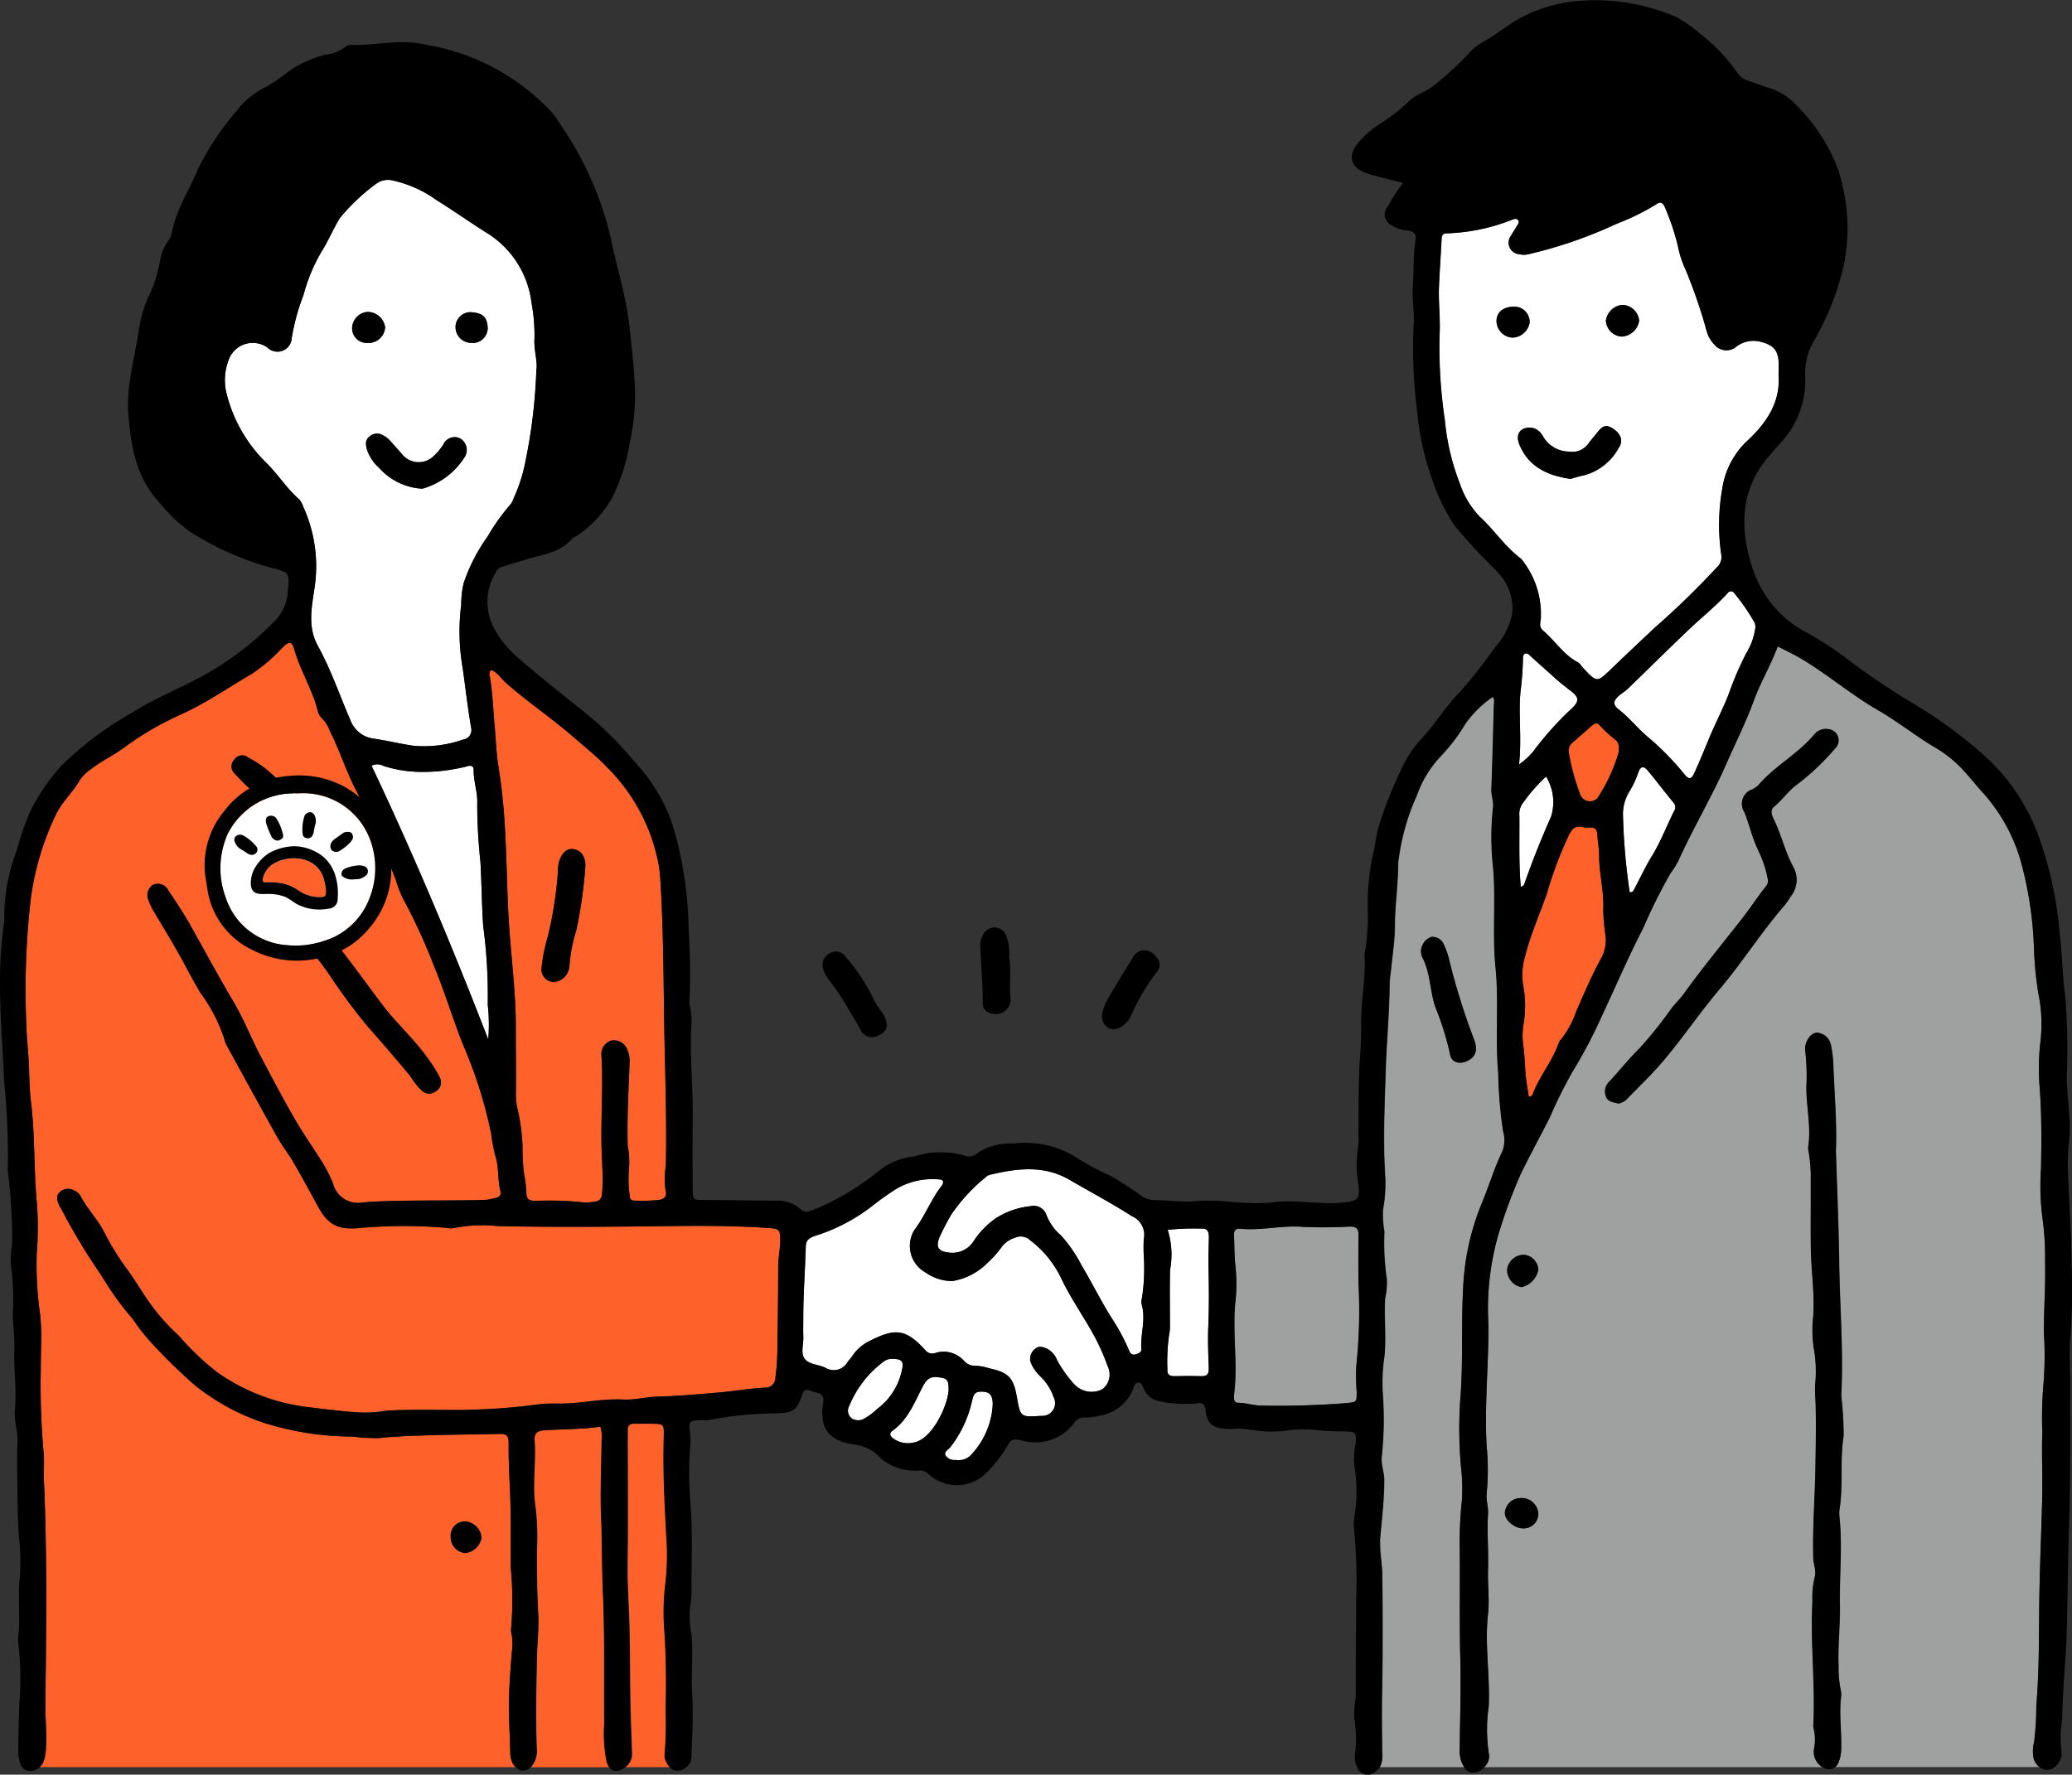
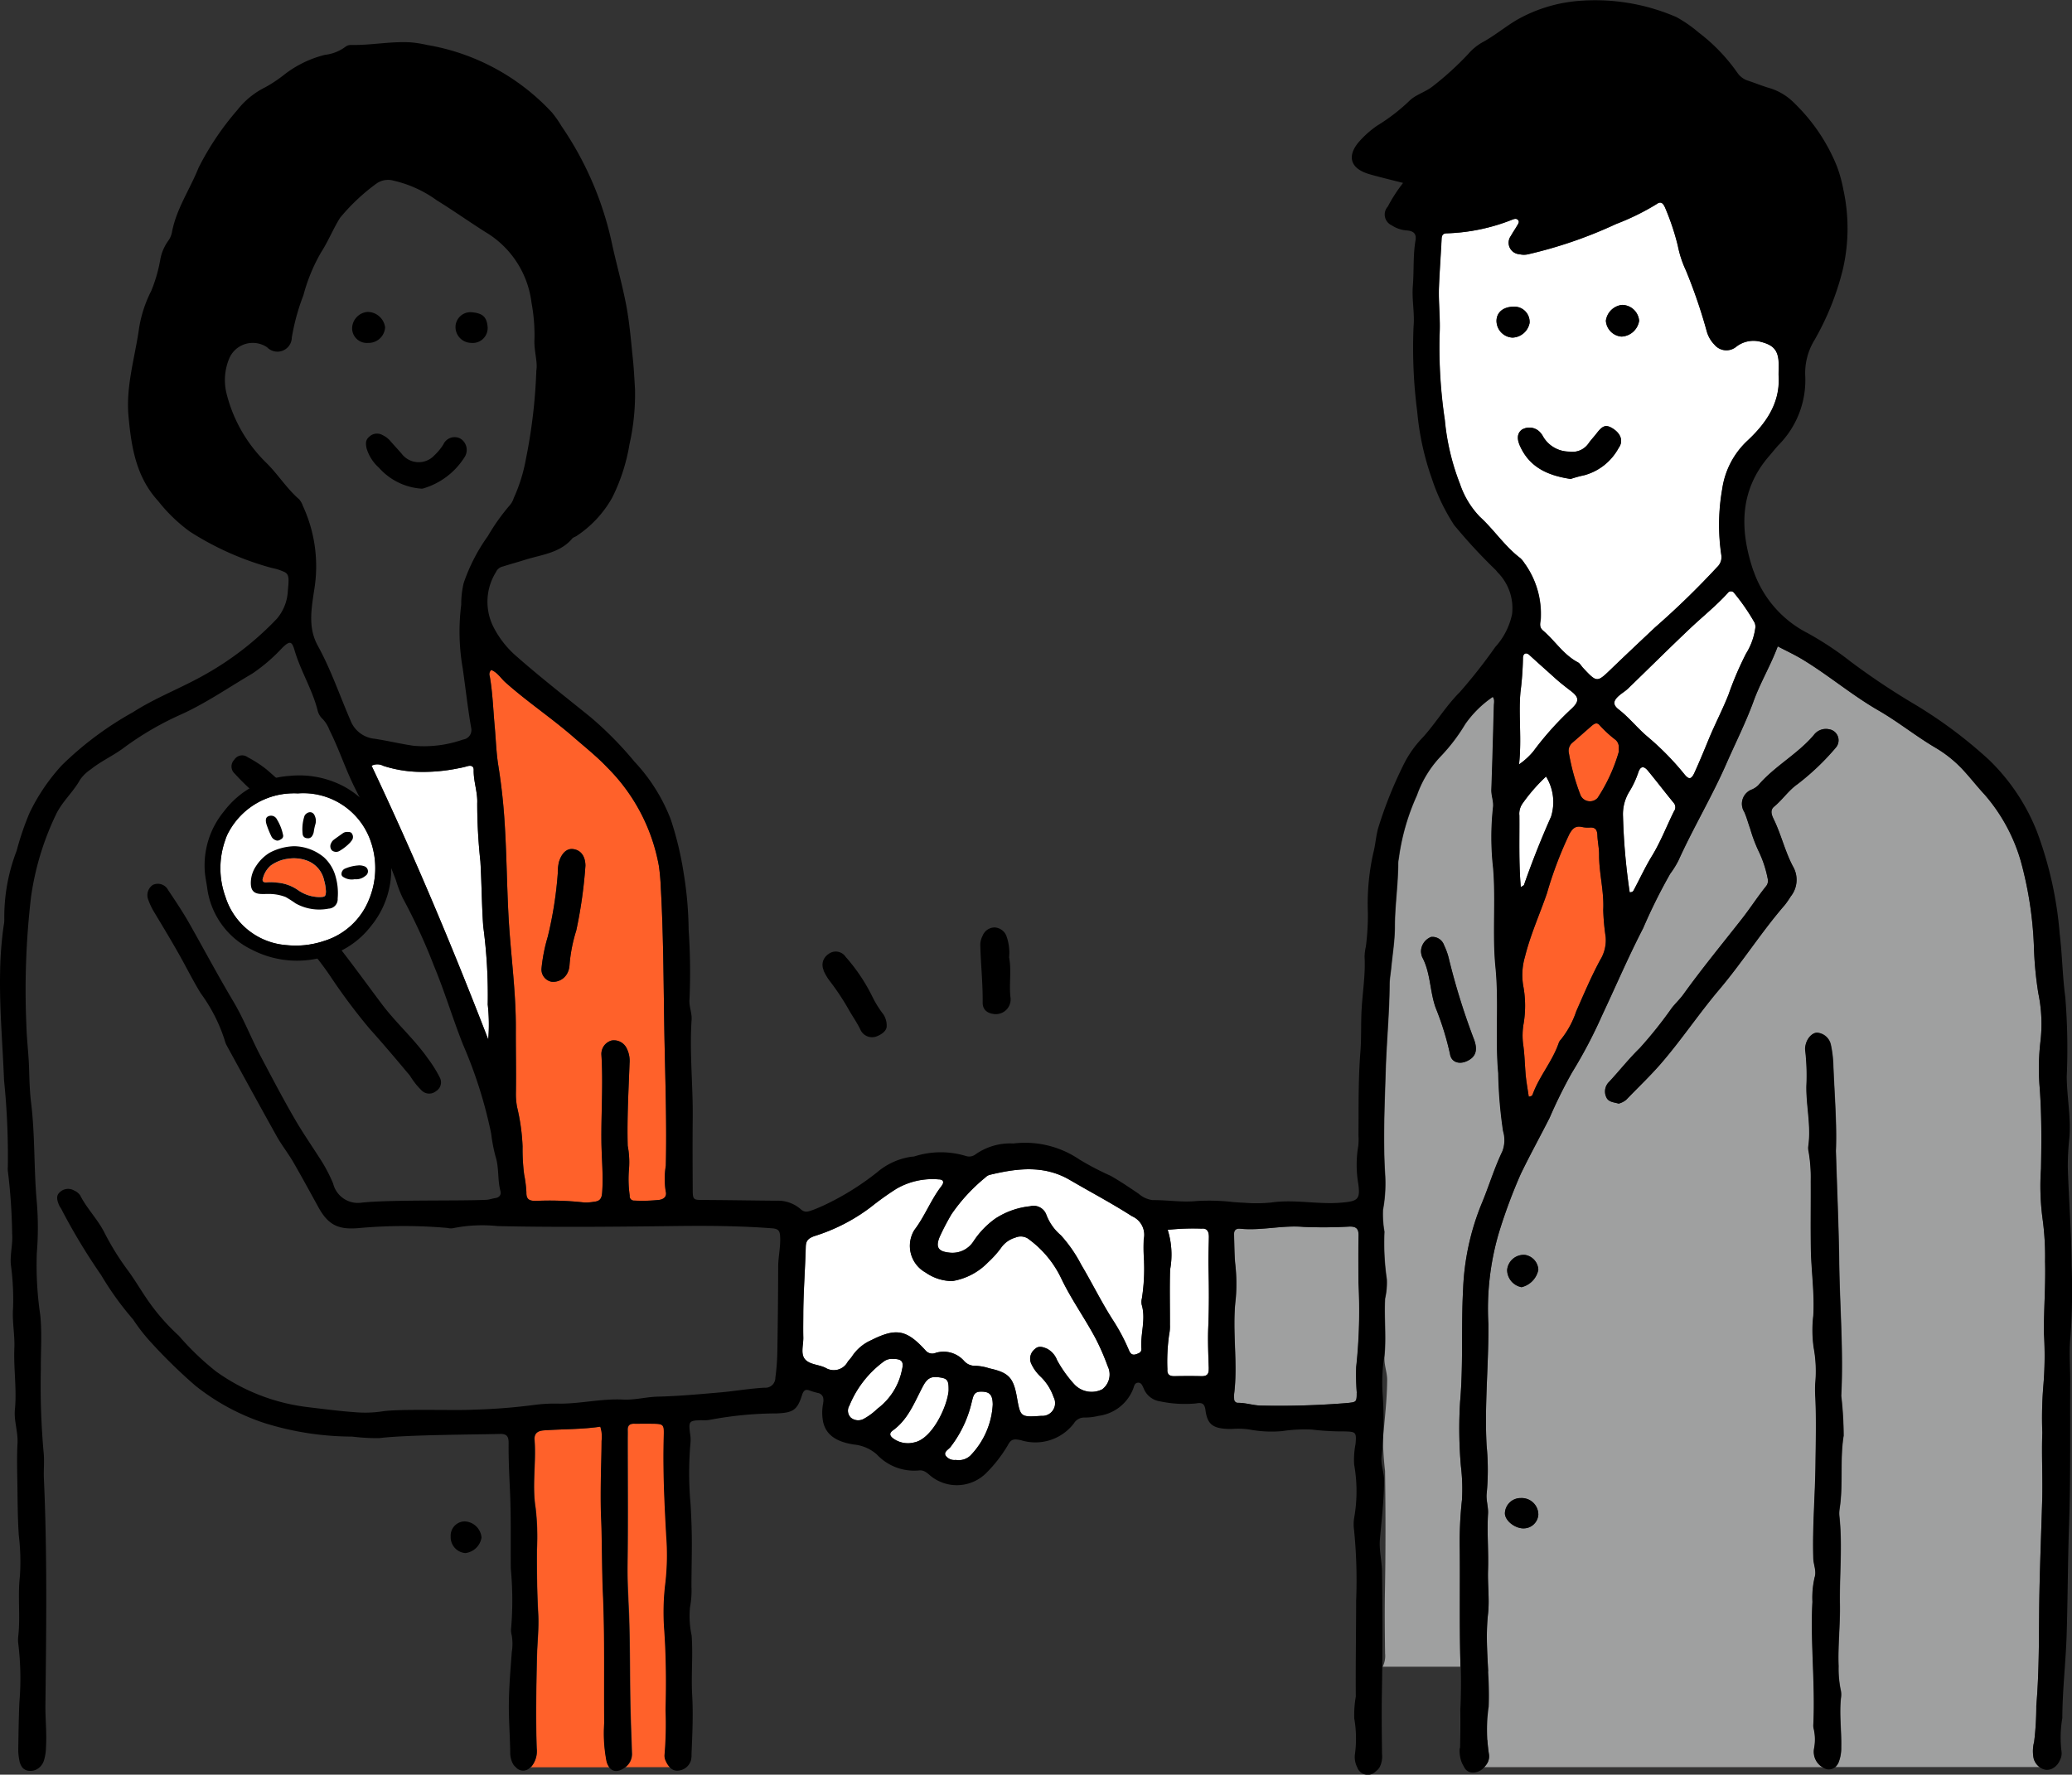
<svg xmlns="http://www.w3.org/2000/svg" id="_04_dounyu" data-name="04_dounyu" width="158.612" height="135.874" viewBox="0 0 158.612 135.874">
  <rect x="0" y="0" width="158.612" height="135.874" fill="#333333" stroke="none" />
  <g id="グループ_542" data-name="グループ 542" transform="translate(0 0)">
    <path id="パス_1300" data-name="パス 1300" d="M57.133,97.359a.883.883,0,0,0-.008-.405v.474C57.129,97.4,57.128,97.384,57.133,97.359Z" transform="translate(5.909 10.028)" fill="none" />
-     <path id="パス_1301" data-name="パス 1301" d="M38.878,129.54c-.021-.989-.082-1.978-.1-2.963-.036-1.574.1-3.154.222-4.728a3.828,3.828,0,0,0-.008-1.27,1.474,1.474,0,0,1-.04-.589,25.91,25.91,0,0,0-.032-4.535c-.015-2.006.03-4.015-.065-6.018-.056-1.187-.114-2.372-.1-3.558,0-.48-.1-.726-.659-.712-2.045.053-7.219.064-9.252.321a15.77,15.77,0,0,1-2.07-.119,22.607,22.607,0,0,1-6.721-1.04,17.081,17.081,0,0,1-5.269-2.85,40.445,40.445,0,0,1-3.513-3.441A13.946,13.946,0,0,1,10,96.4,23.389,23.389,0,0,1,7.553,93a46.759,46.759,0,0,1-2.966-4.9c-.077-.181-.214-.338-.283-.521-.118-.313-.219-.653.082-.918a.914.914,0,0,1,1.105-.132,1.075,1.075,0,0,1,.457.368c.526,1.031,1.366,1.847,1.882,2.9a20.491,20.491,0,0,0,1.829,2.924c.505.7.938,1.437,1.422,2.144a16.046,16.046,0,0,0,2.422,2.783,20.8,20.8,0,0,0,2.846,2.73,15.069,15.069,0,0,0,7.131,2.745c1.176.143,2.352.3,3.533.378a8.916,8.916,0,0,0,2.075-.065c1.245-.205,5.639-.053,6.892-.126a45.658,45.658,0,0,0,4.723-.365,12.036,12.036,0,0,1,1.965-.1c1.626,0,3.218-.394,4.84-.312.9.046,1.765-.2,2.662-.224,1.58-.039,3.158-.184,4.733-.32,1.149-.1,2.29-.3,3.439-.365a.76.76,0,0,0,.83-.761A17.381,17.381,0,0,0,59.323,99q.056-3.317.067-6.635c0-.76.187-1.5.15-2.268-.022-.436-.106-.632-.6-.669-2.441-.186-4.885-.2-7.329-.176-4.563.054-9.125.1-13.689.005a11.292,11.292,0,0,0-3.357.148,1.031,1.031,0,0,1-.49-.006,38.232,38.232,0,0,0-6.672,0c-1.547.152-2.4-.111-3.2-1.571-.635-1.154-1.261-2.309-1.921-3.45-.4-.688-.893-1.306-1.277-1.994-1.285-2.3-2.544-4.606-3.81-6.914a1.829,1.829,0,0,1-.182-.459,12.457,12.457,0,0,0-1.84-3.593c-.444-.727-.841-1.486-1.243-2.232-.72-1.333-1.5-2.624-2.282-3.921a5.04,5.04,0,0,1-.474-.978A.951.951,0,0,1,11.5,63.14a.889.889,0,0,1,1.188.4c.569.848,1.137,1.7,1.64,2.587,1.12,1.98,2.19,3.987,3.354,5.945.8,1.353,1.372,2.844,2.112,4.239.85,1.6,1.692,3.215,2.6,4.777.57.981,1.227,1.939,1.848,2.906a11.843,11.843,0,0,1,1.068,2,1.951,1.951,0,0,0,2.172,1.467c2.135-.237,7.414-.12,9.557-.218.227-.01.45-.1.677-.131.333-.048.481-.258.4-.554-.231-.865-.092-1.774-.374-2.638a12.448,12.448,0,0,1-.332-1.744,34.651,34.651,0,0,0-2.164-6.831c-.787-1.99-1.4-4.044-2.221-6.022a44.5,44.5,0,0,0-2.392-5.193,9.4,9.4,0,0,1-.525-1.384,76.2,76.2,0,0,0-3.132-7.032c-.721-1.442-1.217-2.991-1.946-4.436a2.542,2.542,0,0,0-.509-.834,1.307,1.307,0,0,1-.4-.673c-.4-1.6-1.3-3.013-1.763-4.6-.21-.721-.37-.736-.931-.2a13.117,13.117,0,0,1-2.3,1.981c-1.788,1.044-3.491,2.225-5.388,3.1a23.419,23.419,0,0,0-4.43,2.568c-.806.613-1.748,1.022-2.547,1.665a2.986,2.986,0,0,0-.83.808c-.531.949-1.375,1.668-1.849,2.675a21.488,21.488,0,0,0-1.9,6.3,61.163,61.163,0,0,0-.355,9.784c.027,1.11.176,2.232.207,3.346.025.883.05,1.762.157,2.638.308,2.516.2,5.055.434,7.581a23.766,23.766,0,0,1,0,3.913,26.283,26.283,0,0,0,.262,4.721c.147,1.386.036,2.77.048,4.155a57.494,57.494,0,0,0,.206,6.31c.082.688,0,1.38.028,2.074.259,5.773.182,11.551.116,17.327-.012,1.084.112,2.162.043,3.245a3.593,3.593,0,0,1-.175,1.067,1.2,1.2,0,0,1-.307.456H39.307a1.158,1.158,0,0,1-.185-.2A1.776,1.776,0,0,1,38.878,129.54ZM17.745,53.561a.714.714,0,0,1,1.045-.191,9.333,9.333,0,0,1,1.41.913q1.347,1.158,2.612,2.411a29.726,29.726,0,0,0,2.582,2.272c.6.473.958.983.55,1.766-.77,1.476-.809,3.185-1.485,4.694a.986.986,0,0,0,.2,1.1c1.536,1.844,2.932,3.8,4.369,5.716,1.111,1.481,2.5,2.7,3.558,4.208a9.575,9.575,0,0,1,.89,1.425.782.782,0,0,1-.273,1.048.818.818,0,0,1-1.083-.022,5.711,5.711,0,0,1-.918-1.154c-1.018-1.21-2.036-2.419-3.094-3.6a45.409,45.409,0,0,1-3.015-4.034,23.677,23.677,0,0,0-2.415-3,1.175,1.175,0,0,1-.354-1.4c.523-1.383.682-2.879,1.306-4.231a1.47,1.47,0,0,0,.148-.788.94.94,0,0,0-.373-.946c-1.4-1.091-2.553-2.467-3.981-3.538a18.141,18.141,0,0,1-1.636-1.588A.731.731,0,0,1,17.745,53.561Zm17.69,60.733a1.221,1.221,0,0,1-1.12-1.263,1.092,1.092,0,0,1,1.074-1.163,1.354,1.354,0,0,1,1.287,1.235A1.423,1.423,0,0,1,35.435,114.294Z" transform="translate(0.185 4.613)" fill="#ff612a" />
    <path id="パス_1302" data-name="パス 1302" d="M42.465,121.675c-.031-3.3.049-6.61-.1-9.907-.087-1.946-.057-3.892-.139-5.838s.02-3.893.036-5.84a2.5,2.5,0,0,0-.1-1.1c-1.447.215-2.9.179-4.337.285-.537.039-.734.3-.7.729.134,1.737-.2,3.473.082,5.218a18.9,18.9,0,0,1,.1,3.166c-.013,1.648.008,3.291.1,4.94.06,1.1-.079,2.235-.1,3.356-.05,2.311-.1,4.622-.016,6.931A1.872,1.872,0,0,1,36.888,125a1.014,1.014,0,0,1-.086.068h6.044a1.359,1.359,0,0,1-.2-.433A11.138,11.138,0,0,1,42.465,121.675Z" transform="translate(3.806 10.239)" fill="#ff612a" />
    <path id="パス_1303" data-name="パス 1303" d="M46.408,124.167a28.17,28.17,0,0,0,.08-3.463c.053-2.041.039-4.08-.1-6.123a18.026,18.026,0,0,1,.093-3.654,19.017,19.017,0,0,0,.058-3.556c-.14-2.534-.264-5.065-.19-7.6.028-.975-.005-.978-1-.987-.43,0-.861.007-1.291,0-.33,0-.487.147-.479.478.006.231,0,.463,0,.694,0,3.208.031,6.416-.014,9.622-.021,1.519.1,3.028.138,4.542.054,1.979.042,3.959.077,5.939.023,1.308.08,2.615.122,3.923a1.264,1.264,0,0,1-.5,1.1H46.81a1.614,1.614,0,0,1-.288-.439A.932.932,0,0,1,46.408,124.167Z" transform="translate(4.488 10.217)" fill="#ff612a" />
-     <path id="パス_1304" data-name="パス 1304" d="M101.842,128.838c.02-2.242.106-4.486.047-6.726-.075-2.843-.016-5.685-.046-8.528a29.71,29.71,0,0,1,.171-3.754,14.471,14.471,0,0,0-.081-2.564,33.224,33.224,0,0,1-.062-4.952c.25-2.86.072-5.722.228-8.58a19.185,19.185,0,0,1,1.4-6.532c.563-1.332.972-2.73,1.6-4.041a2.394,2.394,0,0,0,.082-1.561,34.033,34.033,0,0,1-.37-4.428c-.247-2.7.058-5.419-.209-8.111-.252-2.538.03-5.077-.182-7.607a21.051,21.051,0,0,1-.01-4.636c.062-.454-.144-.9-.126-1.373.079-2.143.132-4.287.191-6.431.006-.223.074-.459-.086-.663a8.177,8.177,0,0,0-2.112,2.081,13.89,13.89,0,0,1-1.919,2.512,8.35,8.35,0,0,0-1.782,2.947,17.133,17.133,0,0,0-1.36,4.628c-.019.2-.073.391-.074.587,0,1.617-.253,3.219-.254,4.838,0,1.049-.177,2.1-.277,3.147-.041.427-.122.852-.125,1.279-.017,2.208-.234,4.408-.3,6.611-.081,2.627-.205,5.258-.047,7.89a11.147,11.147,0,0,1-.16,2.76,7.645,7.645,0,0,0,.111,1.671,19.257,19.257,0,0,0,.182,3.647,5.538,5.538,0,0,1-.132,1.472c-.08,1.484.1,2.97-.055,4.454a13.271,13.271,0,0,0-.127,2.763,26.532,26.532,0,0,1-.079,4.928c-.05.608.2,1.171.2,1.765-.007,1.516-.193,3.02-.322,4.528a24.562,24.562,0,0,0,.161,2.451c.043,3.041.048,6.08-.006,9.121-.029,1.617-.012,3.236.009,4.853a1.832,1.832,0,0,1-.185,1.015h6.45c-.058-.1-.111-.2-.163-.3A2.429,2.429,0,0,1,101.842,128.838Zm-.739-53.11A21.905,21.905,0,0,0,100,72.157c-.456-1.279-.382-2.677-1.034-3.887a1.384,1.384,0,0,1-.089-.429,1.214,1.214,0,0,1,.776-1.108.946.946,0,0,1,1,.653,5.09,5.09,0,0,1,.385,1.12,52.135,52.135,0,0,0,1.915,6.117c.291.815.1,1.334-.6,1.635C101.782,76.5,101.207,76.322,101.1,75.727Z" transform="translate(9.902 5.001)" fill="#9fa0a0" />
+     <path id="パス_1304" data-name="パス 1304" d="M101.842,128.838c.02-2.242.106-4.486.047-6.726-.075-2.843-.016-5.685-.046-8.528a29.71,29.71,0,0,1,.171-3.754,14.471,14.471,0,0,0-.081-2.564,33.224,33.224,0,0,1-.062-4.952c.25-2.86.072-5.722.228-8.58a19.185,19.185,0,0,1,1.4-6.532c.563-1.332.972-2.73,1.6-4.041a2.394,2.394,0,0,0,.082-1.561,34.033,34.033,0,0,1-.37-4.428c-.247-2.7.058-5.419-.209-8.111-.252-2.538.03-5.077-.182-7.607a21.051,21.051,0,0,1-.01-4.636c.062-.454-.144-.9-.126-1.373.079-2.143.132-4.287.191-6.431.006-.223.074-.459-.086-.663a8.177,8.177,0,0,0-2.112,2.081,13.89,13.89,0,0,1-1.919,2.512,8.35,8.35,0,0,0-1.782,2.947,17.133,17.133,0,0,0-1.36,4.628c-.019.2-.073.391-.074.587,0,1.617-.253,3.219-.254,4.838,0,1.049-.177,2.1-.277,3.147-.041.427-.122.852-.125,1.279-.017,2.208-.234,4.408-.3,6.611-.081,2.627-.205,5.258-.047,7.89a11.147,11.147,0,0,1-.16,2.76,7.645,7.645,0,0,0,.111,1.671,19.257,19.257,0,0,0,.182,3.647,5.538,5.538,0,0,1-.132,1.472c-.08,1.484.1,2.97-.055,4.454c-.05.608.2,1.171.2,1.765-.007,1.516-.193,3.02-.322,4.528a24.562,24.562,0,0,0,.161,2.451c.043,3.041.048,6.08-.006,9.121-.029,1.617-.012,3.236.009,4.853a1.832,1.832,0,0,1-.185,1.015h6.45c-.058-.1-.111-.2-.163-.3A2.429,2.429,0,0,1,101.842,128.838Zm-.739-53.11A21.905,21.905,0,0,0,100,72.157c-.456-1.279-.382-2.677-1.034-3.887a1.384,1.384,0,0,1-.089-.429,1.214,1.214,0,0,1,.776-1.108.946.946,0,0,1,1,.653,5.09,5.09,0,0,1,.385,1.12,52.135,52.135,0,0,0,1.915,6.117c.291.815.1,1.334-.6,1.635C101.782,76.5,101.207,76.322,101.1,75.727Z" transform="translate(9.902 5.001)" fill="#9fa0a0" />
    <path id="パス_1305" data-name="パス 1305" d="M112.307,52.1c0,.033,0,.066,0,.1,0-.033,0-.066,0-.1,0-.072,0-.144,0-.216C112.3,51.954,112.3,52.027,112.307,52.1Z" transform="translate(11.616 5.367)" fill="#ff612a" />
    <path id="パス_1306" data-name="パス 1306" d="M145.027,130a2.806,2.806,0,0,1,.036-1.279,22.819,22.819,0,0,0,.166-2.764c.205-2.4.2-4.809.218-7.217.026-2.829.15-5.656.231-8.483.05-1.738-.052-3.471.011-5.2a30.075,30.075,0,0,1,.074-3.533,27.406,27.406,0,0,0,.045-4.15c0-1.815.14-3.63.091-5.432a21.284,21.284,0,0,0-.2-3.335,18.9,18.9,0,0,1-.111-3.756c.041-2.143.056-4.279-.117-6.421a17.763,17.763,0,0,1,.067-3.261,11.522,11.522,0,0,0-.153-3.747,27.221,27.221,0,0,1-.337-3.539,28.733,28.733,0,0,0-1.011-6.614,13.453,13.453,0,0,0-2.762-5.071c-.572-.614-1.1-1.3-1.681-1.922a9.332,9.332,0,0,0-2.068-1.66c-1.511-.887-2.871-1.995-4.387-2.868-2.03-1.17-3.819-2.7-5.822-3.908-.585-.353-1.21-.642-1.879-.993-.54,1.458-1.323,2.751-1.844,4.181-.594,1.632-1.385,3.193-2.083,4.787-1.112,2.54-2.542,4.922-3.683,7.446a7.17,7.17,0,0,1-.625,1,42.033,42.033,0,0,0-2.067,4.159c-1.134,2.193-2.1,4.469-3.155,6.7a36.759,36.759,0,0,1-2.3,4.368,37.128,37.128,0,0,0-1.707,3.454c-.73,1.443-1.516,2.862-2.216,4.315a40.624,40.624,0,0,0-1.683,4.541,20.617,20.617,0,0,0-.788,6.932c.026,3.1-.307,6.2-.137,9.3a19.228,19.228,0,0,1,.009,3.644c-.068.509.132,1.05.1,1.57-.087,1.448.048,2.9,0,4.334-.038,1.119.119,2.239,0,3.342-.265,2.373.162,4.732.052,7.1a12.263,12.263,0,0,0,.017,3.638,1.053,1.053,0,0,1-.225.841,1.622,1.622,0,0,1-.134.159H128.9a1.152,1.152,0,0,1-.17-.1,1.384,1.384,0,0,1-.5-1.324,3.557,3.557,0,0,0-.036-1.563,1.032,1.032,0,0,1-.016-.3c.151-3.126-.235-6.247-.072-9.373a6.954,6.954,0,0,1,.167-1.867c.161-.491-.089-.975-.1-1.468-.073-2.412.142-4.816.169-7.225.019-1.684.065-3.367-.01-5.051a9.359,9.359,0,0,1-.011-1.09,9.92,9.92,0,0,0-.117-2.755,9.521,9.521,0,0,1-.029-2.467c.1-1.718-.161-3.425-.188-5.139s0-3.435-.009-5.152a11.641,11.641,0,0,0-.164-2.265,1.164,1.164,0,0,1-.026-.394c.231-1.55-.166-3.08-.143-4.614a16.573,16.573,0,0,0-.092-2.746,1.036,1.036,0,0,1,.01-.3c.081-.567.494-1.045.9-1.044a1.169,1.169,0,0,1,1.049.92,8.666,8.666,0,0,1,.186,1.467c.087,2.307.286,4.612.2,6.666.093,3.028.218,5.8.254,8.567.044,3.394.333,6.785.155,10.182a27.7,27.7,0,0,1,.184,3.055c-.3,1.862-.02,3.752-.312,5.613a2.316,2.316,0,0,0-.009.594c.236,2.239,0,4.479.035,6.715.028,1.581-.161,3.149-.1,4.727a8.016,8.016,0,0,0,.151,1.77,1.61,1.61,0,0,1,.037.59c-.153,1.281.042,2.559.013,3.839a3.021,3.021,0,0,1-.2,1.16,1.05,1.05,0,0,1-.255.367H145.49A1.206,1.206,0,0,1,145.027,130Zm-39.1-17.617c-.684-.033-1.393-.64-1.375-1.177a1.205,1.205,0,0,1,1.224-1.145,1.273,1.273,0,0,1,1.335,1.27A1.131,1.131,0,0,1,105.925,112.378Zm-.1-18.468a1.351,1.351,0,0,1-1.108-1.316,1.273,1.273,0,0,1,1.361-1.156,1.207,1.207,0,0,1,1.027,1.141A1.714,1.714,0,0,1,105.83,93.909Zm24.041-41.291a18.894,18.894,0,0,1-2.933,2.786c-.683.477-1.14,1.186-1.779,1.712-.36.3-.156.706-.011,1.008.558,1.161.848,2.434,1.45,3.567A2.036,2.036,0,0,1,126.424,64a7.026,7.026,0,0,1-.45.649c-1.793,2.065-3.256,4.393-5.013,6.468-1.557,1.84-2.887,3.845-4.458,5.661-.838.969-1.774,1.852-2.662,2.778a1.483,1.483,0,0,1-.586.3c-.373-.112-.785-.106-.951-.5a1.027,1.027,0,0,1,.233-1.18c.784-.845,1.5-1.755,2.325-2.56a32.291,32.291,0,0,0,2.469-3.089c.289-.361.626-.678.895-1.052,1.42-1.975,2.967-3.851,4.466-5.764.626-.8,1.183-1.663,1.819-2.462a.665.665,0,0,0,.153-.631,8.5,8.5,0,0,0-.716-2.138,11.584,11.584,0,0,1-.617-1.656c-.154-.434-.269-.878-.459-1.3a1.169,1.169,0,0,1,.593-1.721,1.627,1.627,0,0,0,.487-.328c1.252-1.462,3-2.372,4.248-3.842a1.151,1.151,0,0,1,1.146-.441A.856.856,0,0,1,129.871,52.619Z" transform="translate(10.65 4.638)" fill="#9fa0a0" />
-     <path id="パス_1307" data-name="パス 1307" d="M30.044,55.808a8.981,8.981,0,0,0,3.791-.477.731.731,0,0,0,.625-.87c-.267-1.52-.431-3.055-.652-4.58A16.379,16.379,0,0,1,33.694,45a6.873,6.873,0,0,1,.191-1.664,13.8,13.8,0,0,1,1.85-3.59,15.889,15.889,0,0,1,1.7-2.386,1.475,1.475,0,0,0,.277-.518,12.493,12.493,0,0,0,.932-2.983,41.252,41.252,0,0,0,.8-6.792c.12-.661-.2-1.535-.142-2.428a13.519,13.519,0,0,0-.227-2.75,7.325,7.325,0,0,0-3.537-5.422c-1.25-.794-2.461-1.65-3.721-2.429a9.07,9.07,0,0,0-3.3-1.5,1.535,1.535,0,0,0-1.31.221,15.262,15.262,0,0,0-2.79,2.626c-.531.851-.905,1.8-1.46,2.657a13.378,13.378,0,0,0-1.345,3.274,16.492,16.492,0,0,0-.887,3.234,1.1,1.1,0,0,1-1.887.749,1.956,1.956,0,0,0-2.889.819,4.3,4.3,0,0,0-.245,2.614,11.188,11.188,0,0,0,3.084,5.424c.892.878,1.553,1.955,2.5,2.778a1.535,1.535,0,0,1,.288.515,10.984,10.984,0,0,1,.857,6.46c-.211,1.435-.476,2.865.282,4.237,1.006,1.821,1.672,3.795,2.495,5.7a2.2,2.2,0,0,0,1.823,1.419C28.044,55.417,29.035,55.661,30.044,55.808Zm4.4-33.2c.872.073,1.217.332,1.278,1.169a1.145,1.145,0,0,1-1.27,1.182,1.214,1.214,0,0,1-1.191-1.185A1.147,1.147,0,0,1,34.44,22.608Zm-6.223,9.807c.3.349.615.686.918,1.032a1.634,1.634,0,0,0,2.493.132,4.391,4.391,0,0,0,.689-.828.943.943,0,0,1,1.311-.464,1.018,1.018,0,0,1,.29,1.469,5.6,5.6,0,0,1-3.078,2.33.506.506,0,0,1-.161.035,4.787,4.787,0,0,1-3.29-1.609,3.2,3.2,0,0,1-.941-1.479c-.076-.355-.1-.651.208-.889a.845.845,0,0,1,1.006-.13A1.866,1.866,0,0,1,28.217,32.415ZM26.51,22.589a1.36,1.36,0,0,1,1.358,1.174,1.266,1.266,0,0,1-1.308,1.2,1.125,1.125,0,0,1-1.221-1.14A1.284,1.284,0,0,1,26.51,22.589Z" transform="translate(1.613 1.293)" fill="#fff" />
    <path id="パス_1308" data-name="パス 1308" d="M107.8,46.823c.917.778,1.563,1.851,2.667,2.432.164.086.267.285.4.429,1.09,1.171,1.079,1.12,2.225.015,1.088-1.049,2.19-2.084,3.292-3.12a62.549,62.549,0,0,0,4.745-4.612,1.038,1.038,0,0,0,.329-.882,15.8,15.8,0,0,1,.063-5.1,6.281,6.281,0,0,1,1.916-3.684c1.472-1.369,2.549-2.944,2.4-5.035,0-.381.02-.712,0-1.041-.065-.922-.459-1.272-1.373-1.509a2.136,2.136,0,0,0-1.857.368,1.185,1.185,0,0,1-1.692-.159,2.337,2.337,0,0,1-.58-1.016,40.063,40.063,0,0,0-1.6-4.67,8.171,8.171,0,0,1-.613-1.877,18.8,18.8,0,0,0-.968-2.9c-.123-.283-.29-.567-.664-.283a18.576,18.576,0,0,1-3.1,1.521,34.044,34.044,0,0,1-6.709,2.311,1.461,1.461,0,0,1-.686,0,.88.88,0,0,1-.646-1.41c.14-.26.314-.5.461-.759.077-.135.221-.284.087-.442s-.29-.095-.454-.033a14.739,14.739,0,0,1-5.006,1.045c-.3,0-.388.149-.4.429-.059,1.215-.151,2.429-.2,3.645-.05,1.241.117,2.471.043,3.726a37.772,37.772,0,0,0,.405,6.5,17.964,17.964,0,0,0,1.157,4.883,6.713,6.713,0,0,0,1.52,2.516c1.092,1,1.907,2.265,3.1,3.168a1.661,1.661,0,0,1,.311.382,6.623,6.623,0,0,1,1.26,4.264C107.609,46.234,107.473,46.543,107.8,46.823Zm6.035-24.932a1.321,1.321,0,0,1,1.313,1.214,1.431,1.431,0,0,1-1.347,1.211,1.3,1.3,0,0,1-1.2-1.215A1.405,1.405,0,0,1,113.839,21.891Zm-9.6,1.3c-.038-.695.472-1.154,1.3-1.167a1.168,1.168,0,0,1,1.23,1.249,1.384,1.384,0,0,1-1.311,1.121A1.291,1.291,0,0,1,104.239,23.2Zm1.8,9.516c-.255-.564-.225-.98.128-1.259a1.12,1.12,0,0,1,1.367.157,1.646,1.646,0,0,1,.287.4,2.326,2.326,0,0,0,1.98,1.118,1.5,1.5,0,0,0,1.474-.623c.187-.269.419-.508.619-.769.469-.612.719-.695,1.222-.389.623.379.859.965.469,1.5a4.256,4.256,0,0,1-2.639,2.092,8.82,8.82,0,0,0-1.032.287C108.164,34.959,106.772,34.333,106.039,32.712Z" transform="translate(10.325 1.454)" fill="#fff" />
    <path id="パス_1309" data-name="パス 1309" d="M47.363,75.136c-.084-3.992-.065-7.985-.29-11.974a16.167,16.167,0,0,0-.147-1.67,14.181,14.181,0,0,0-3.971-7.566c-.78-.823-1.688-1.543-2.551-2.294-1.69-1.471-3.557-2.714-5.228-4.205-.351-.313-.613-.769-1.081-.943a.442.442,0,0,0-.114.478c.223,1.265.261,2.549.378,3.824.093,1.016.118,2.044.283,3.048a45.111,45.111,0,0,1,.489,4.508c.17,2.76.162,5.527.373,8.291.185,2.424.484,4.844.474,7.288-.007,1.65.033,3.3.006,4.953a5.326,5.326,0,0,0,.089,1.073,15.456,15.456,0,0,1,.421,3.021,15.336,15.336,0,0,0,.12,2.144,9.335,9.335,0,0,1,.173,1.369c-.016.563.251.653.723.652a23.932,23.932,0,0,1,3.658.117,3.3,3.3,0,0,0,.786-.05c.408-.039.593-.19.631-.677.1-1.313-.039-2.62-.054-3.926-.026-2.211.139-4.422,0-6.633a1.063,1.063,0,0,1,.788-1.112,1.084,1.084,0,0,1,1.145.6,2.146,2.146,0,0,1,.219,1.152c-.078,2.1-.2,4.2-.141,6.308a6.7,6.7,0,0,1,.1,1.762,8.8,8.8,0,0,0,.055,2.059.331.331,0,0,0,.355.377,12.212,12.212,0,0,0,1.882-.051c.425-.055.622-.3.516-.671a6.229,6.229,0,0,1,.012-1.957C47.529,81.334,47.428,78.236,47.363,75.136ZM40.6,66.428a11.863,11.863,0,0,0-.522,2.708,1.479,1.479,0,0,1-.163.567,1.215,1.215,0,0,1-1.225.651.955.955,0,0,1-.75-1.03,12.819,12.819,0,0,1,.476-2.41,29.508,29.508,0,0,0,.768-4.854,3.556,3.556,0,0,1,.09-.879c.2-.652.581-1.03,1.051-.984.606.058.966.526.976,1.268A35.41,35.41,0,0,1,40.6,66.428Z" transform="translate(3.512 4.808)" fill="#ff612a" />
    <path id="パス_1310" data-name="パス 1310" d="M78.139,94.055c-.829-1.571-1.877-3.016-2.646-4.627a7.939,7.939,0,0,0-2.421-2.961,1.028,1.028,0,0,0-1.1-.176A2.026,2.026,0,0,0,70.932,87a7.418,7.418,0,0,1-1.041,1.175,4.906,4.906,0,0,1-2.745,1.445,3.574,3.574,0,0,1-2.042-.653,2.329,2.329,0,0,1-.863-3.255c.807-1.06,1.265-2.314,2.074-3.361.24-.311.143-.521-.227-.518a5.5,5.5,0,0,0-3.231.728,21.876,21.876,0,0,0-1.929,1.379,14.036,14.036,0,0,1-4.37,2.246c-.452.176-.618.349-.631.822-.045,1.648-.169,3.294-.188,4.944,0,.66-.013,1.32,0,1.979.015.558-.215,1.224.108,1.646.341.446,1.074.424,1.6.688a1.208,1.208,0,0,0,1.694-.466c.117-.159.261-.3.366-.467a3.4,3.4,0,0,1,1.433-1.186c1.9-.956,2.7-.815,4.148.774a.676.676,0,0,0,.8.193,2.091,2.091,0,0,1,2.158.621,1.094,1.094,0,0,0,.859.373,3.826,3.826,0,0,1,1.068.193c1.486.327,1.849.7,2.116,2.205.274,1.54.274,1.54,1.871,1.435A.977.977,0,0,0,74.9,98.5a3.937,3.937,0,0,0-1-1.572,3.126,3.126,0,0,1-.736-1.046.932.932,0,0,1,.314-1.067c.273-.265.607-.155.923-.018a1.652,1.652,0,0,1,.767.879,9.526,9.526,0,0,0,1.317,1.846,1.813,1.813,0,0,0,2.131.387,1.428,1.428,0,0,0,.428-1.775A17.613,17.613,0,0,0,78.139,94.055Z" transform="translate(5.759 8.464)" fill="#fff" />
    <path id="パス_1311" data-name="パス 1311" d="M95.142,89.379c0-.879-.016-2.231.008-3.582.009-.509-.166-.7-.683-.69a35.339,35.339,0,0,1-3.538.025c-1.61-.141-3.215.3-4.833.14-.343-.033-.491.124-.48.454.024.724.022,1.451.084,2.173a13.64,13.64,0,0,1,.047,2.723c-.3,2.464.189,4.924-.133,7.373a1.541,1.541,0,0,0,.011.3.286.286,0,0,0,.306.307c.627,0,1.221.222,1.861.214a64.7,64.7,0,0,0,6.517-.2c.659-.074.695-.059.7-.776a17.847,17.847,0,0,1-.038-1.974A40.45,40.45,0,0,0,95.142,89.379Z" transform="translate(8.855 8.803)" fill="#9fa0a0" />
    <path id="パス_1312" data-name="パス 1312" d="M79.931,84.726c-1.548-.994-3.174-1.851-4.761-2.778-1.985-1.16-4.054-.891-6.139-.389a.732.732,0,0,0-.325.2,13.435,13.435,0,0,0-2.593,2.812,18.343,18.343,0,0,0-.912,1.75c-.323.789-.089,1.1.731,1.189a1.918,1.918,0,0,0,1.867-.866A6.515,6.515,0,0,1,69.476,84.9a6,6,0,0,1,2.661-.94,1.035,1.035,0,0,1,1.227.626,3.819,3.819,0,0,0,1.118,1.595,10.632,10.632,0,0,1,1.56,2.253c.841,1.414,1.563,2.9,2.456,4.284a14.8,14.8,0,0,1,1.2,2.272c.09.214.225.408.529.305.228-.077.446-.139.423-.447-.084-1.114.357-2.222.027-3.341a1.086,1.086,0,0,1,.012-.491,14.585,14.585,0,0,0,.165-2.824,13.713,13.713,0,0,1-.02-1.71A1.543,1.543,0,0,0,79.931,84.726Z" transform="translate(6.73 8.392)" fill="#fff" />
    <path id="パス_1313" data-name="パス 1313" d="M34.329,65.444c-.121-1.658-.122-3.321-.217-4.976a41.34,41.34,0,0,1-.243-4.436c.043-.858-.291-1.689-.271-2.555.007-.31-.2-.379-.477-.3a6.494,6.494,0,0,1-.675.158,13.418,13.418,0,0,1-3.239.271,9.511,9.511,0,0,1-2.526-.453.974.974,0,0,0-.9-.01C29,59.956,31.916,66.88,34.709,74.1a13.8,13.8,0,0,0-.034-2.672A39.748,39.748,0,0,0,34.329,65.444Z" transform="translate(2.666 5.485)" fill="#fff" />
    <path id="パス_1314" data-name="パス 1314" d="M111.806,63.733c.073-1.424-.325-2.815-.317-4.237,0-.491-.112-.982-.13-1.474-.015-.4-.137-.626-.58-.6a2.086,2.086,0,0,1-.592-.041c-.511-.115-.746.122-.983.562a29.678,29.678,0,0,0-1.71,4.523c-.557,1.613-1.266,3.175-1.679,4.845a4.944,4.944,0,0,0-.132,2.235,8.258,8.258,0,0,1,.033,2.855,5.3,5.3,0,0,0-.048,1.565c.113.753.129,1.509.19,2.264.048.6.162,1.2.245,1.79.2-.012.266-.062.3-.166.507-1.4,1.523-2.539,2-3.952a.708.708,0,0,1,.161-.247,6.981,6.981,0,0,0,1.173-2.157c.6-1.355,1.172-2.725,1.882-4.021a2.9,2.9,0,0,0,.37-1.684A17.442,17.442,0,0,1,111.806,63.733Z" transform="translate(10.923 5.933)" fill="#ff612a" />
    <path id="パス_1315" data-name="パス 1315" d="M121.176,41.165a.3.3,0,0,0-.509,0c-.891.977-1.925,1.8-2.882,2.707-1.6,1.515-3.162,3.072-4.746,4.6-.212.205-.475.357-.7.553-.448.4-.465.693-.009,1.047.805.625,1.43,1.432,2.21,2.087a21.252,21.252,0,0,1,2.828,2.884c.345.425.531.373.765-.141.381-.835.73-1.684,1.079-2.533.474-1.154,1.056-2.26,1.519-3.426a24.958,24.958,0,0,1,1.358-3.174,5.01,5.01,0,0,0,.705-2.008,1,1,0,0,0-.056-.325A15.641,15.641,0,0,0,121.176,41.165Z" transform="translate(11.585 4.244)" fill="#fff" />
    <path id="パス_1316" data-name="パス 1316" d="M84.134,88.157c-.019-.756.021-1.514.03-2.271,0-.372-.114-.686-.553-.637a17.9,17.9,0,0,0-2.6.093,6.339,6.339,0,0,1,.184,3.047c-.044,1.4-.008,2.8-.014,4.207a3.167,3.167,0,0,1-.063.785,14.678,14.678,0,0,0-.13,2.64c-.031.383.16.529.53.524.693-.01,1.386-.015,2.078,0,.432.011.572-.169.557-.591-.036-1.052-.082-2.106-.039-3.156C84.183,91.25,84.173,89.7,84.134,88.157Z" transform="translate(8.377 8.817)" fill="#fff" />
    <path id="パス_1317" data-name="パス 1317" d="M114.509,53.5c-.332-.4-.589-.353-.754.177a6.975,6.975,0,0,1-.674,1.426,3.3,3.3,0,0,0-.482,1.885,48.058,48.058,0,0,0,.513,5.818c.256.008.293-.129.352-.242.447-.845.852-1.716,1.35-2.531.672-1.1,1.126-2.3,1.7-3.448a.517.517,0,0,0-.039-.633C115.812,55.142,115.175,54.311,114.509,53.5Z" transform="translate(11.646 5.506)" fill="#fff" />
    <path id="パス_1318" data-name="パス 1318" d="M106.476,52.844a23.72,23.72,0,0,1,2.961-3.3c.572-.549.545-.852-.076-1.327-.413-.316-.822-.632-1.212-.984-.655-.592-1.319-1.178-1.972-1.777-.256-.235-.5-.107-.49.266a23.932,23.932,0,0,1-.2,2.647c-.152,1.74.111,3.487-.1,5.466A5.4,5.4,0,0,0,106.476,52.844Z" transform="translate(10.901 4.689)" fill="#fff" />
    <path id="パス_1319" data-name="パス 1319" d="M112.662,52.058a.723.723,0,0,0-.236-.595,9.045,9.045,0,0,1-1.229-1.129c-.2-.243-.409-.121-.6.042-.495.431-.986.866-1.482,1.295a.8.8,0,0,0-.271.8,16.9,16.9,0,0,0,.853,3.12.792.792,0,0,0,1.342.312,12.924,12.924,0,0,0,1.623-3.527c0-.033,0-.066,0-.1C112.663,52.2,112.664,52.129,112.662,52.058Z" transform="translate(11.257 5.192)" fill="#ff612a" />
    <path id="パス_1320" data-name="パス 1320" d="M107.836,56.95a3.732,3.732,0,0,0-.385-3.071,13.174,13.174,0,0,0-1.829,2.107,1.371,1.371,0,0,0-.217.846c.016,1.811-.053,3.623.112,5.515.149-.1.23-.125.246-.172Q106.693,59.52,107.836,56.95Z" transform="translate(10.903 5.573)" fill="#fff" />
    <path id="パス_1321" data-name="パス 1321" d="M65.408,95.556c-.566-.062-.839.13-1.139.692-.645,1.209-1.125,2.535-2.3,3.382-.314.225-.233.429.028.621a1.909,1.909,0,0,0,1.58.306c1.387-.25,2.547-2.742,2.659-3.972C66.243,95.757,66.148,95.638,65.408,95.556Z" transform="translate(6.388 9.883)" fill="#fff" />
    <path id="パス_1322" data-name="パス 1322" d="M62.242,94.286a1.029,1.029,0,0,0-.632.171,7.918,7.918,0,0,0-2.673,3.408.745.745,0,0,0,.109.918.879.879,0,0,0,1.01.084,4.7,4.7,0,0,0,1.018-.757,4.913,4.913,0,0,0,1.89-2.994C63.124,94.47,62.929,94.285,62.242,94.286Z" transform="translate(6.085 9.752)" fill="#fff" />
    <path id="パス_1323" data-name="パス 1323" d="M68.268,96.56c-.506.012-.54.362-.644.72a8.882,8.882,0,0,1-1.66,3.538c-.166.189-.507.348-.361.635a.819.819,0,0,0,.781.335,1.307,1.307,0,0,0,1.1-.316,6.091,6.091,0,0,0,1.729-3.921C69.207,96.768,68.956,96.544,68.268,96.56Z" transform="translate(6.782 9.988)" fill="#fff" />
    <path id="パス_1324" data-name="パス 1324" d="M157.69,134.756a1.082,1.082,0,0,0,.117-.673,8.754,8.754,0,0,1,.064-2.545c.008-2.143.265-4.271.332-6.4.087-2.769.084-5.541.182-8.314.129-3.663.073-7.332.091-11,.006-1.15-.1-2.311.015-3.448a49.833,49.833,0,0,0,.091-5.512c-.016-2.5-.212-5-.292-7.507a20.373,20.373,0,0,1,.124-2.267c.124-1.557-.191-3.093-.206-4.644a48.952,48.952,0,0,0-.111-6.12c-.216-1.6-.231-3.221-.426-4.821a28.88,28.88,0,0,0-1.75-7.857,15.613,15.613,0,0,0-3.634-5.446,34.973,34.973,0,0,0-5.937-4.407,54.188,54.188,0,0,1-4.681-3.14,24.573,24.573,0,0,0-3.287-2.179,8.431,8.431,0,0,1-4.108-4.649c-.03-.083-.066-.162-.094-.247-1-3.026-1.028-6.03,1.235-8.647.237-.275.464-.559.705-.83a7.055,7.055,0,0,0,2.07-5.372,4.838,4.838,0,0,1,.717-2.709,20.929,20.929,0,0,0,2.156-5.365,13.917,13.917,0,0,0,.046-6.144,10.54,10.54,0,0,0-.5-1.8,14.019,14.019,0,0,0-3.234-4.8,4.494,4.494,0,0,0-1.827-1.142c-.6-.168-1.181-.415-1.777-.607a1.555,1.555,0,0,1-.761-.574,13.808,13.808,0,0,0-2.983-3.106,9.985,9.985,0,0,0-1.706-1.18A15.649,15.649,0,0,0,120.772.076a11.416,11.416,0,0,0-4.683,1.461c-.9.539-1.715,1.225-2.65,1.726a4.109,4.109,0,0,0-1.061.887A23.377,23.377,0,0,1,109.686,6.6c-.577.463-1.338.643-1.832,1.155a14.436,14.436,0,0,1-2.424,1.86,7.491,7.491,0,0,0-1.337,1.171c-.942,1.037-.877,2.088.758,2.557.79.227,1.592.415,2.555.663a11.844,11.844,0,0,0-1.17,1.81.905.905,0,0,0,.293,1.431,2.413,2.413,0,0,0,1.21.4c.524.052.7.3.615.78-.192,1.144-.108,2.3-.2,3.452-.087,1.055.15,2.1.053,3.139a38.011,38.011,0,0,0,.283,6.51,20.945,20.945,0,0,0,1.116,5.109,15.165,15.165,0,0,0,1.705,3.558,40.891,40.891,0,0,0,3.193,3.454c.049.059.1.118.144.177a3.88,3.88,0,0,1,1.1,3.2,5.362,5.362,0,0,1-1.287,2.513A40.185,40.185,0,0,1,111.74,53c-1.045,1.043-1.816,2.338-2.812,3.445a8.239,8.239,0,0,0-1.392,1.917,31.837,31.837,0,0,0-2.033,5.029c-.18.64-.211,1.3-.382,1.937a17.8,17.8,0,0,0-.408,4.6,19.262,19.262,0,0,1-.155,2.541,4.08,4.08,0,0,0-.1.782c.084,1.49-.2,2.96-.245,4.445-.031.949,0,1.907-.074,2.842-.171,2.134-.129,4.264-.148,6.4a4.643,4.643,0,0,1-.015.792,8.652,8.652,0,0,0-.008,2.851c.186,1.271-.026,1.391-1.33,1.5-1.78.147-3.548-.274-5.323-.014a11.386,11.386,0,0,1-2.077.018c-.274-.01-.549-.03-.823-.051a15.915,15.915,0,0,0-2.836-.079c-1.117.113-2.226-.085-3.341-.072a1.978,1.978,0,0,1-1.068-.483c-.709-.478-1.411-.96-2.163-1.383a22.135,22.135,0,0,1-2.358-1.23,7.4,7.4,0,0,0-5.083-1.238,4.605,4.605,0,0,0-2.9.839.8.8,0,0,1-.753.11,6.612,6.612,0,0,0-3.889.031.716.716,0,0,1-.2.027,5.156,5.156,0,0,0-2.666,1.186A20.648,20.648,0,0,1,63.033,92.3c-.289.126-.574.259-.877.362s-.553.207-.881-.1a2.652,2.652,0,0,0-1.832-.632c-1.876-.015-3.751-.05-5.627-.058-.731,0-.784-.016-.788-.763-.01-1.843-.019-3.687,0-5.53.026-2.5-.255-5-.085-7.508.035-.516-.215-1.055-.161-1.566a47.66,47.66,0,0,0-.067-5.32,28.277,28.277,0,0,0-.378-4.324,25.126,25.126,0,0,0-.992-4.13,13.591,13.591,0,0,0-2.773-4.413A27.316,27.316,0,0,0,45.2,54.9c-1.887-1.527-3.81-3.023-5.637-4.629a7.41,7.41,0,0,1-1.772-2.235,4.283,4.283,0,0,1,.166-4.219c.023-.041.041-.082.065-.123a.765.765,0,0,1,.478-.323c.565-.18,1.139-.336,1.7-.513,1.268-.4,2.665-.51,3.609-1.631.08-.094.233-.123.34-.2A8.495,8.495,0,0,0,46.865,38.1a14.325,14.325,0,0,0,1.322-4.084,17.4,17.4,0,0,0,.423-4.221c-.046-.756-.081-1.513-.159-2.266-.143-1.374-.251-2.759-.505-4.114-.316-1.682-.8-3.329-1.152-5.007a25.261,25.261,0,0,0-3.8-8.736,8.866,8.866,0,0,0-.735-1.051A16.859,16.859,0,0,0,32.69,3.442a8.972,8.972,0,0,0-1.266-.2c-1.521-.087-3.027.233-4.549.2a.7.7,0,0,0-.456.158,3.233,3.233,0,0,1-1.55.6A8.36,8.36,0,0,0,21.777,5.7a10.433,10.433,0,0,1-1.474.984,6.188,6.188,0,0,0-2.138,1.744A21.451,21.451,0,0,0,15.2,12.843c-.65,1.636-1.683,3.115-2.027,4.885a1.668,1.668,0,0,1-.305.724,3.551,3.551,0,0,0-.586,1.352,11.566,11.566,0,0,1-.7,2.459,9.554,9.554,0,0,0-.955,2.994c-.321,2.2-1,4.353-.788,6.629.219,2.361.581,4.631,2.266,6.47a12.335,12.335,0,0,0,2.413,2.334,22.521,22.521,0,0,0,6.309,2.8,3.9,3.9,0,0,1,1,.331c.315.2.291.525.21,1.388a3.569,3.569,0,0,1-.844,2.165,23.327,23.327,0,0,1-5.518,4.283c-1.8,1.024-3.753,1.749-5.505,2.876a25.335,25.335,0,0,0-5.433,4.054A14.933,14.933,0,0,0,2.26,62.242a21.793,21.793,0,0,0-.988,2.9,14.08,14.08,0,0,0-.943,5.227,2.243,2.243,0,0,1-.046.491A28.268,28.268,0,0,0,.009,74.4c-.059,2.773.193,5.535.3,8.3A57.188,57.188,0,0,1,.6,89.328a1.55,1.55,0,0,0,.011.4,44.1,44.1,0,0,1,.319,4.729c.062.794-.17,1.583-.1,2.364A19.509,19.509,0,0,1,1,100.141c-.079,1.021.142,2.047.1,3.059-.067,1.579.194,3.147.041,4.727-.082.849.244,1.687.2,2.557-.057,1.054-.026,2.113-.01,3.169.019,1.288.02,2.578.105,3.862a17.142,17.142,0,0,1,.09,3.149c-.183,1.54.044,3.084-.129,4.62a2.249,2.249,0,0,0,.007.594,21.937,21.937,0,0,1,.082,4.427c-.055,1.22-.07,2.438-.088,3.658a3.977,3.977,0,0,0,.078.784,1.291,1.291,0,0,0,.219.555.727.727,0,0,0,.595.279,1.006,1.006,0,0,0,.748-.279,1.2,1.2,0,0,0,.307-.456,3.593,3.593,0,0,0,.175-1.067c.069-1.083-.055-2.161-.043-3.245.066-5.776.143-11.554-.116-17.327-.031-.694.054-1.386-.028-2.074a57.494,57.494,0,0,1-.206-6.31c-.013-1.385.1-2.769-.048-4.155a26.283,26.283,0,0,1-.262-4.721,23.768,23.768,0,0,0,0-3.913c-.233-2.526-.126-5.065-.434-7.581-.107-.876-.132-1.755-.157-2.638-.031-1.114-.181-2.236-.207-3.346a61.164,61.164,0,0,1,.355-9.784,21.488,21.488,0,0,1,1.9-6.3c.475-1.007,1.318-1.725,1.849-2.675a2.985,2.985,0,0,1,.83-.808c.8-.643,1.74-1.053,2.547-1.665a23.419,23.419,0,0,1,4.43-2.568c1.9-.872,3.6-2.053,5.388-3.1a13.117,13.117,0,0,0,2.3-1.981c.561-.534.722-.518.931.2.461,1.584,1.359,2.994,1.763,4.6a1.307,1.307,0,0,0,.4.673,2.542,2.542,0,0,1,.509.834c.729,1.445,1.225,2.994,1.946,4.436A76.2,76.2,0,0,1,30.3,67.364a9.4,9.4,0,0,0,.525,1.384,44.5,44.5,0,0,1,2.392,5.193c.824,1.978,1.434,4.033,2.221,6.022A34.651,34.651,0,0,1,37.6,86.794a12.451,12.451,0,0,0,.332,1.744c.281.864.143,1.773.374,2.638.079.3-.069.506-.4.554-.227.033-.45.12-.677.131-2.142.1-7.422-.018-9.557.218A1.951,1.951,0,0,1,25.5,90.611a11.845,11.845,0,0,0-1.068-2c-.621-.967-1.278-1.925-1.848-2.906-.909-1.562-1.751-3.175-2.6-4.777-.74-1.394-1.307-2.886-2.112-4.239-1.165-1.957-2.234-3.964-3.354-5.945-.5-.888-1.071-1.74-1.64-2.587a.889.889,0,0,0-1.188-.4.951.951,0,0,0-.334,1.146,5.04,5.04,0,0,0,.474.978c.778,1.3,1.562,2.588,2.282,3.921.4.746.8,1.5,1.243,2.232a12.457,12.457,0,0,1,1.84,3.593,1.829,1.829,0,0,0,.182.459C18.641,82.39,19.9,84.7,21.185,87c.385.687.879,1.306,1.277,1.994.659,1.141,1.286,2.3,1.921,3.45.8,1.46,1.652,1.722,3.2,1.571a38.229,38.229,0,0,1,6.672,0,1.031,1.031,0,0,0,.49.006,11.291,11.291,0,0,1,3.357-.148c4.563.1,9.126.049,13.689-.005,2.444-.029,4.888-.01,7.329.176.5.038.583.233.6.669.038.765-.147,1.508-.15,2.268q-.009,3.318-.067,6.635a17.381,17.381,0,0,1-.149,1.869.76.76,0,0,1-.83.761c-1.15.061-2.291.266-3.439.365-1.576.136-3.154.282-4.733.32-.9.022-1.763.27-2.662.224-1.622-.083-3.214.316-4.84.312a12.035,12.035,0,0,0-1.965.1,45.653,45.653,0,0,1-4.723.365c-1.253.073-5.647-.079-6.892.126a8.917,8.917,0,0,1-2.075.065c-1.181-.081-2.357-.236-3.533-.378A15.069,15.069,0,0,1,16.537,105a20.8,20.8,0,0,1-2.846-2.73,16.046,16.046,0,0,1-2.422-2.783c-.485-.707-.917-1.446-1.422-2.144a20.493,20.493,0,0,1-1.829-2.924c-.517-1.049-1.356-1.865-1.882-2.9a1.075,1.075,0,0,0-.457-.368.914.914,0,0,0-1.105.132c-.3.266-.2.606-.082.918.069.183.206.34.283.521a46.76,46.76,0,0,0,2.966,4.9,23.39,23.39,0,0,0,2.449,3.4,13.946,13.946,0,0,0,1.261,1.636,40.442,40.442,0,0,0,3.513,3.441,17.081,17.081,0,0,0,5.269,2.85,22.607,22.607,0,0,0,6.721,1.04,15.768,15.768,0,0,0,2.07.119c2.032-.258,7.207-.269,9.252-.321.556-.014.664.232.659.712-.012,1.187.046,2.372.1,3.558.095,2,.049,4.012.065,6.018a25.908,25.908,0,0,1,.032,4.535,1.474,1.474,0,0,0,.04.589,3.828,3.828,0,0,1,.008,1.27c-.118,1.574-.258,3.154-.222,4.728.022.985.084,1.974.1,2.963a1.775,1.775,0,0,0,.244.946,1.158,1.158,0,0,0,.185.2.735.735,0,0,0,1.116,0,1.015,1.015,0,0,0,.086-.068,1.872,1.872,0,0,0,.387-1.384c-.08-2.31-.034-4.621.016-6.931.024-1.121.163-2.252.1-3.356-.089-1.649-.11-3.292-.1-4.94a18.906,18.906,0,0,0-.1-3.166c-.284-1.746.053-3.481-.082-5.218-.033-.43.164-.689.7-.729,1.441-.106,2.89-.069,4.337-.285a2.5,2.5,0,0,1,.1,1.1c-.016,1.947-.117,3.9-.036,5.84s.052,3.891.139,5.838c.148,3.3.068,6.6.1,9.907a11.138,11.138,0,0,0,.181,2.955,1.358,1.358,0,0,0,.2.433c.255.353.655.391,1.139.076.035-.023.058-.051.09-.076a1.264,1.264,0,0,0,.5-1.1c-.041-1.308-.1-2.615-.122-3.923-.035-1.979-.024-3.96-.077-5.939-.041-1.514-.16-3.023-.138-4.542.045-3.207.014-6.415.014-9.622,0-.231.009-.463,0-.694-.008-.331.148-.482.479-.478.43.005.861-.006,1.291,0,1,.009,1.03.012,1,.987-.074,2.539.05,5.07.19,7.6a19.018,19.018,0,0,1-.058,3.556,18.026,18.026,0,0,0-.093,3.654c.142,2.042.155,4.081.1,6.123a28.17,28.17,0,0,1-.08,3.463.932.932,0,0,0,.113.478,1.614,1.614,0,0,0,.288.439.75.75,0,0,0,.68.257,1.116,1.116,0,0,0,.943-.772,1.79,1.79,0,0,0,.046-.49c.063-1.51.136-3.021.05-4.53s.072-3.034-.041-4.553a7.087,7.087,0,0,1-.125-2.163,6.725,6.725,0,0,0,.111-1.57c0-1.321.044-2.642.024-3.963-.012-.78-.046-1.564-.09-2.338a26.546,26.546,0,0,1-.007-4.738,2.6,2.6,0,0,0-.032-.673c-.123-.967-.078-1.012.874-1.035a2.942,2.942,0,0,0,.594-.022,28.141,28.141,0,0,1,5.19-.5c1.232-.057,1.55-.257,1.918-1.417.127-.4.3-.45.636-.314a5.481,5.481,0,0,0,.57.166.5.5,0,0,1,.4.342.883.883,0,0,1,.008.405c0,.024,0,.044-.008.068a3.689,3.689,0,0,0,0,1.389c.213.977.968,1.531,2.355,1.743a3.093,3.093,0,0,1,1.759.762,3.911,3.911,0,0,0,3.226,1.222c.407-.049.664.233.946.463a3.188,3.188,0,0,0,4.223-.285,10.57,10.57,0,0,0,1.631-2.106c.254-.5.488-.487,1-.389a3.71,3.71,0,0,0,4.063-1.291.918.918,0,0,1,.819-.442,4.465,4.465,0,0,0,1.075-.13,3.3,3.3,0,0,0,2.647-2.083c.067-.19.1-.415.324-.45.294-.046.372.222.469.425a1.588,1.588,0,0,0,1.262,1,9.155,9.155,0,0,0,2.742.159c.416-.078.659-.032.728.5.141,1.074.547,1.389,1.635,1.448.162.009.324.008.486,0a5.628,5.628,0,0,1,1.295.057,9.176,9.176,0,0,0,2.469.112,11.385,11.385,0,0,1,2.258-.116,19.847,19.847,0,0,0,2.468.14c.907.02.96.052.879.965a6.3,6.3,0,0,0-.107,1.572,11.613,11.613,0,0,1,.012,4.022,3.129,3.129,0,0,0-.018.989,38.978,38.978,0,0,1,.158,5.439c0,2.438-.045,4.877-.025,7.316a8.2,8.2,0,0,0-.119,1.67,8.925,8.925,0,0,1,.051,2.759,1.68,1.68,0,0,0,.175.979c.01.019.011.04.021.058a.855.855,0,0,0,1.41.252,1.065,1.065,0,0,0,.286-.309,1.832,1.832,0,0,0,.185-1.015c-.021-1.618-.038-3.236-.009-4.853.054-3.041.05-6.08.006-9.121-.012-.824-.231-1.629-.161-2.451.129-1.508.315-3.012.322-4.528,0-.593-.249-1.157-.2-1.765a26.532,26.532,0,0,0,.079-4.928,13.27,13.27,0,0,1,.127-2.763c.157-1.483-.026-2.969.055-4.454a5.538,5.538,0,0,0,.132-1.472,19.257,19.257,0,0,1-.182-3.647,7.642,7.642,0,0,1-.111-1.671,11.149,11.149,0,0,0,.16-2.76c-.158-2.632-.033-5.264.047-7.89.068-2.2.284-4.4.3-6.611,0-.427.084-.852.125-1.279.1-1.049.277-2.1.277-3.147,0-1.62.251-3.222.254-4.838,0-.2.055-.391.074-.587a17.133,17.133,0,0,1,1.36-4.628,8.35,8.35,0,0,1,1.782-2.947,13.89,13.89,0,0,0,1.919-2.512,8.177,8.177,0,0,1,2.112-2.081c.159.2.092.44.086.663-.059,2.144-.112,4.288-.191,6.431-.017.47.189.92.126,1.373a21.05,21.05,0,0,0,.01,4.636c.211,2.53-.071,5.07.182,7.607.267,2.692-.037,5.409.209,8.111a34.031,34.031,0,0,0,.37,4.428A2.394,2.394,0,0,1,115,88.161c-.63,1.311-1.04,2.709-1.6,4.041a19.186,19.186,0,0,0-1.4,6.532c-.155,2.857.023,5.72-.228,8.58a33.222,33.222,0,0,0,.062,4.952,14.47,14.47,0,0,1,.081,2.564,29.71,29.71,0,0,0-.171,3.754c.029,2.842-.03,5.685.046,8.528.059,2.24-.027,4.484-.047,6.726a2.429,2.429,0,0,0,.178,1.162c.052.1.105.2.163.3a.716.716,0,0,0,.583.41,1.126,1.126,0,0,0,.951-.41,1.624,1.624,0,0,0,.134-.159,1.053,1.053,0,0,0,.225-.841,12.262,12.262,0,0,1-.017-3.638c.109-2.366-.317-4.725-.052-7.1.123-1.1-.035-2.223,0-3.342.049-1.438-.085-2.886,0-4.334.031-.52-.169-1.06-.1-1.57a19.229,19.229,0,0,0-.009-3.644c-.17-3.1.163-6.2.137-9.3a20.617,20.617,0,0,1,.788-6.932,40.623,40.623,0,0,1,1.683-4.541c.7-1.453,1.486-2.872,2.216-4.315a37.123,37.123,0,0,1,1.707-3.454,36.764,36.764,0,0,0,2.3-4.368c1.051-2.236,2.022-4.512,3.155-6.7a42.035,42.035,0,0,1,2.067-4.159,7.17,7.17,0,0,0,.625-1c1.141-2.524,2.571-4.906,3.683-7.446.7-1.595,1.489-3.155,2.083-4.787.521-1.43,1.3-2.723,1.844-4.181.669.351,1.293.64,1.879.993,2,1.209,3.792,2.739,5.822,3.908,1.516.873,2.877,1.981,4.387,2.868a9.332,9.332,0,0,1,2.068,1.66c.577.619,1.109,1.308,1.681,1.922a13.453,13.453,0,0,1,2.762,5.071A28.733,28.733,0,0,1,155.7,72.52a27.22,27.22,0,0,0,.337,3.539,11.523,11.523,0,0,1,.153,3.747,17.764,17.764,0,0,0-.067,3.261c.173,2.142.158,4.278.117,6.421a18.9,18.9,0,0,0,.111,3.756,21.283,21.283,0,0,1,.2,3.335c.048,1.8-.094,3.617-.091,5.432a27.4,27.4,0,0,1-.045,4.15,30.078,30.078,0,0,0-.074,3.533c-.063,1.727.039,3.46-.011,5.2-.081,2.827-.205,5.654-.231,8.483-.022,2.407-.012,4.816-.218,7.217a22.822,22.822,0,0,1-.166,2.764,2.805,2.805,0,0,0-.036,1.279,1.206,1.206,0,0,0,.463.668,1,1,0,0,0,.5.2.946.946,0,0,0,.625-.2A1.26,1.26,0,0,0,157.69,134.756ZM26.823,55.14c-.823-1.9-1.489-3.875-2.495-5.7-.758-1.372-.493-2.8-.282-4.237a10.984,10.984,0,0,0-.857-6.46,1.535,1.535,0,0,0-.288-.515c-.951-.822-1.612-1.9-2.5-2.778a11.188,11.188,0,0,1-3.084-5.424,4.3,4.3,0,0,1,.245-2.614,1.956,1.956,0,0,1,2.889-.819,1.1,1.1,0,0,0,1.887-.749,16.492,16.492,0,0,1,.887-3.234,13.378,13.378,0,0,1,1.345-3.274c.555-.857.929-1.806,1.46-2.657a15.262,15.262,0,0,1,2.79-2.626,1.535,1.535,0,0,1,1.31-.221,9.069,9.069,0,0,1,3.3,1.5c1.259.779,2.47,1.635,3.721,2.429a7.325,7.325,0,0,1,3.537,5.422,13.52,13.52,0,0,1,.227,2.75c-.06.893.261,1.767.142,2.428a41.253,41.253,0,0,1-.8,6.792,12.492,12.492,0,0,1-.932,2.983,1.475,1.475,0,0,1-.277.518,15.892,15.892,0,0,0-1.7,2.386,13.8,13.8,0,0,0-1.85,3.59,6.873,6.873,0,0,0-.191,1.664,16.378,16.378,0,0,0,.114,4.877c.22,1.525.385,3.06.652,4.58a.731.731,0,0,1-.625.87,8.981,8.981,0,0,1-3.791.477c-1.01-.147-2-.391-3.011-.541A2.2,2.2,0,0,1,26.823,55.14ZM37.375,79.585c-2.792-7.22-5.7-14.144-8.933-20.96a.974.974,0,0,1,.9.01,9.511,9.511,0,0,0,2.526.453,13.418,13.418,0,0,0,3.239-.271,6.494,6.494,0,0,0,.675-.158c.278-.076.484-.007.477.3-.02.866.314,1.7.271,2.555a41.345,41.345,0,0,0,.243,4.436c.1,1.655.1,3.319.217,4.976a39.747,39.747,0,0,1,.345,5.985A13.8,13.8,0,0,1,37.375,79.585ZM50.957,91.2c.105.367-.091.616-.516.671a12.212,12.212,0,0,1-1.882.051.331.331,0,0,1-.355-.377,8.8,8.8,0,0,1-.055-2.059,6.7,6.7,0,0,0-.1-1.762c-.056-2.106.063-4.206.141-6.308a2.146,2.146,0,0,0-.219-1.152,1.084,1.084,0,0,0-1.145-.6,1.063,1.063,0,0,0-.788,1.112c.14,2.211-.025,4.422,0,6.633.015,1.306.156,2.613.054,3.926-.038.487-.223.637-.631.677a3.293,3.293,0,0,1-.786.05,23.931,23.931,0,0,0-3.658-.117c-.472,0-.739-.089-.723-.652a9.334,9.334,0,0,0-.173-1.369,15.336,15.336,0,0,1-.12-2.144,15.455,15.455,0,0,0-.421-3.021,5.326,5.326,0,0,1-.089-1.073c.026-1.651-.013-3.3-.006-4.953.01-2.444-.289-4.864-.474-7.288-.211-2.764-.2-5.531-.373-8.291a45.115,45.115,0,0,0-.489-4.508c-.164-1-.189-2.032-.283-3.048-.117-1.275-.154-2.559-.378-3.824a.442.442,0,0,1,.114-.478c.468.174.73.63,1.081.943,1.671,1.491,3.539,2.734,5.228,4.205.862.751,1.77,1.471,2.551,2.294A14.181,14.181,0,0,1,50.438,66.3a16.17,16.17,0,0,1,.147,1.67c.225,3.989.206,7.982.29,11.974.065,3.1.166,6.2.093,9.3A6.23,6.23,0,0,0,50.957,91.2Zm16.2,16.664a4.7,4.7,0,0,1-1.018.757.879.879,0,0,1-1.01-.084.745.745,0,0,1-.109-.918,7.918,7.918,0,0,1,2.673-3.408,1.029,1.029,0,0,1,.632-.171c.687,0,.882.184.722.83A4.913,4.913,0,0,1,67.159,107.862Zm2.8,2.578a1.909,1.909,0,0,1-1.58-.306c-.261-.192-.342-.4-.028-.621,1.179-.847,1.658-2.173,2.3-3.382.3-.562.573-.755,1.139-.692.74.082.835.2.824,1.029C72.509,107.7,71.349,110.19,69.962,110.44Zm4.307,1.018a1.307,1.307,0,0,1-1.1.316.819.819,0,0,1-.781-.335c-.146-.286.2-.446.361-.635a8.882,8.882,0,0,0,1.66-3.538c.1-.357.138-.708.644-.72.688-.016.939.208.947.99A6.092,6.092,0,0,1,74.268,111.458Zm10.1-5.085a1.813,1.813,0,0,1-2.131-.387,9.527,9.527,0,0,1-1.317-1.846,1.652,1.652,0,0,0-.767-.879c-.316-.136-.65-.247-.923.018a.932.932,0,0,0-.314,1.067,3.126,3.126,0,0,0,.736,1.046,3.937,3.937,0,0,1,1,1.572.977.977,0,0,1-.939,1.435c-1.6.105-1.6.105-1.871-1.435-.267-1.5-.631-1.878-2.116-2.205a3.826,3.826,0,0,0-1.068-.193,1.094,1.094,0,0,1-.859-.373,2.091,2.091,0,0,0-2.158-.621.676.676,0,0,1-.8-.193c-1.443-1.588-2.244-1.729-4.148-.774a3.4,3.4,0,0,0-1.433,1.186c-.1.166-.249.307-.366.467a1.208,1.208,0,0,1-1.694.466c-.524-.263-1.257-.242-1.6-.688-.323-.422-.093-1.088-.108-1.646-.017-.659,0-1.319,0-1.979.019-1.651.144-3.3.188-4.944.013-.473.179-.647.631-.822a14.037,14.037,0,0,0,4.37-2.246,21.871,21.871,0,0,1,1.929-1.379,5.5,5.5,0,0,1,3.231-.728c.371,0,.467.207.227.518-.809,1.047-1.267,2.3-2.074,3.361a2.329,2.329,0,0,0,.863,3.255,3.574,3.574,0,0,0,2.042.653,4.906,4.906,0,0,0,2.745-1.445,7.417,7.417,0,0,0,1.041-1.175,2.026,2.026,0,0,1,1.039-.707,1.028,1.028,0,0,1,1.1.176,7.938,7.938,0,0,1,2.421,2.961c.77,1.612,1.818,3.056,2.646,4.627a17.616,17.616,0,0,1,.9,2.079A1.428,1.428,0,0,1,84.371,106.373Zm3.21-9.789a14.587,14.587,0,0,1-.165,2.824,1.085,1.085,0,0,0-.012.491c.33,1.119-.111,2.228-.027,3.341.023.309-.195.37-.423.447-.3.1-.439-.091-.529-.305a14.8,14.8,0,0,0-1.2-2.272c-.893-1.386-1.615-2.87-2.456-4.284a10.633,10.633,0,0,0-1.56-2.253,3.819,3.819,0,0,1-1.118-1.595,1.035,1.035,0,0,0-1.227-.626,6,6,0,0,0-2.661.94,6.515,6.515,0,0,0-1.677,1.742,1.918,1.918,0,0,1-1.867.866c-.82-.086-1.054-.4-.731-1.189a18.344,18.344,0,0,1,.912-1.75,13.435,13.435,0,0,1,2.593-2.812.732.732,0,0,1,.325-.2c2.085-.5,4.155-.771,6.139.389,1.586.927,3.213,1.784,4.761,2.778a1.543,1.543,0,0,1,.9,1.756A13.72,13.72,0,0,0,87.581,96.584Zm4.955,8.188c.014.422-.126.6-.557.591-.692-.018-1.386-.013-2.078,0-.37.005-.561-.141-.53-.524a14.677,14.677,0,0,1,.13-2.64,3.167,3.167,0,0,0,.063-.785c.006-1.4-.03-2.806.014-4.207a6.339,6.339,0,0,0-.184-3.047,17.906,17.906,0,0,1,2.6-.093c.439-.049.557.265.553.637-.009.757-.049,1.515-.03,2.271.039,1.548.049,3.094-.015,4.642C92.454,102.665,92.5,103.72,92.536,104.772Zm11.325,1.867c0,.717-.039.7-.7.776a64.693,64.693,0,0,1-6.517.2c-.639.008-1.233-.214-1.861-.214a.286.286,0,0,1-.306-.307,1.54,1.54,0,0,1-.011-.3c.322-2.449-.169-4.909.133-7.373a13.641,13.641,0,0,0-.047-2.723c-.061-.721-.059-1.448-.084-2.173-.011-.33.137-.487.48-.454,1.618.158,3.223-.281,4.833-.14a35.339,35.339,0,0,0,3.538-.025c.517-.006.692.182.683.69-.024,1.351-.008,2.7-.008,3.582a40.45,40.45,0,0,1-.174,6.484A17.841,17.841,0,0,0,103.861,106.639Zm12.83-63.529a1.662,1.662,0,0,0-.311-.382c-1.189-.9-2-2.169-3.1-3.168a6.713,6.713,0,0,1-1.52-2.516,17.964,17.964,0,0,1-1.157-4.883,37.772,37.772,0,0,1-.405-6.5c.075-1.256-.093-2.486-.043-3.726.049-1.216.141-2.43.2-3.645.014-.28.106-.425.4-.429a14.739,14.739,0,0,0,5.006-1.045c.164-.061.333-.11.454.033s-.01.307-.087.442c-.147.257-.321.5-.461.759a.88.88,0,0,0,.646,1.41,1.461,1.461,0,0,0,.686,0,34.044,34.044,0,0,0,6.709-2.311,18.577,18.577,0,0,0,3.1-1.521c.374-.284.541,0,.664.283a18.8,18.8,0,0,1,.968,2.9,8.171,8.171,0,0,0,.613,1.877,40.064,40.064,0,0,1,1.6,4.67,2.337,2.337,0,0,0,.58,1.016,1.185,1.185,0,0,0,1.692.159,2.136,2.136,0,0,1,1.857-.368c.915.237,1.308.587,1.373,1.509.023.329,0,.66,0,1.041.148,2.091-.928,3.666-2.4,5.035a6.281,6.281,0,0,0-1.916,3.684,15.8,15.8,0,0,0-.063,5.1,1.038,1.038,0,0,1-.329.882,62.549,62.549,0,0,1-4.745,4.612c-1.1,1.036-2.2,2.07-3.292,3.12-1.145,1.1-1.134,1.155-2.225-.015-.134-.144-.237-.343-.4-.429-1.1-.581-1.75-1.654-2.667-2.432-.331-.281-.2-.59-.18-.9A6.623,6.623,0,0,0,116.69,43.109Zm-.306,9.948a23.94,23.94,0,0,0,.2-2.647c-.009-.373.234-.5.49-.266.653.6,1.317,1.185,1.972,1.777.39.352.8.668,1.212.984.621.474.648.778.076,1.327a23.718,23.718,0,0,0-2.961,3.3,5.4,5.4,0,0,1-1.089.99C116.5,56.544,116.233,54.8,116.384,53.058Zm-.076,9.347a1.371,1.371,0,0,1,.217-.846,13.174,13.174,0,0,1,1.829-2.107,3.732,3.732,0,0,1,.385,3.071q-1.146,2.574-2.072,5.226c-.016.046-.1.07-.246.172C116.255,66.028,116.325,64.215,116.308,62.4Zm6.239,11.009c-.71,1.3-1.286,2.666-1.882,4.021a6.981,6.981,0,0,1-1.173,2.157.708.708,0,0,0-.161.247c-.48,1.413-1.495,2.554-2,3.952-.038.1-.109.154-.3.166-.083-.589-.2-1.187-.245-1.79-.06-.755-.077-1.511-.19-2.264a5.3,5.3,0,0,1,.048-1.565,8.258,8.258,0,0,0-.033-2.855,4.944,4.944,0,0,1,.132-2.235c.413-1.67,1.122-3.232,1.679-4.845a29.678,29.678,0,0,1,1.71-4.523c.238-.44.472-.677.983-.562a2.087,2.087,0,0,0,.592.041c.443-.03.565.2.58.6.019.492.133.983.13,1.474-.008,1.422.391,2.813.317,4.237a17.438,17.438,0,0,0,.188,2.065A2.9,2.9,0,0,1,122.548,73.414Zm1.375-15.85a12.924,12.924,0,0,1-1.623,3.527.792.792,0,0,1-1.342-.312,16.906,16.906,0,0,1-.853-3.12.8.8,0,0,1,.271-.8c.5-.429.987-.864,1.482-1.295.187-.163.4-.285.6-.042a9.046,9.046,0,0,0,1.229,1.129.723.723,0,0,1,.236.595c0,.071,0,.143,0,.216C123.923,57.5,123.923,57.531,123.923,57.564Zm4.236,4.53c-.572,1.146-1.025,2.347-1.7,3.448-.5.815-.9,1.686-1.35,2.531-.059.112-.1.25-.352.242a48.058,48.058,0,0,1-.513-5.818,3.3,3.3,0,0,1,.482-1.885,6.975,6.975,0,0,0,.674-1.426c.164-.529.421-.58.754-.177.666.808,1.3,1.64,1.964,2.451A.517.517,0,0,1,128.159,62.094Zm5.519-12.075a24.957,24.957,0,0,0-1.358,3.174c-.463,1.166-1.045,2.272-1.519,3.426-.349.849-.7,1.7-1.079,2.533-.234.514-.42.566-.765.141a21.252,21.252,0,0,0-2.828-2.884c-.78-.655-1.4-1.463-2.21-2.087-.456-.354-.439-.651.009-1.047.222-.2.484-.348.7-.553,1.585-1.532,3.146-3.088,4.746-4.6.957-.906,1.991-1.73,2.882-2.707a.3.3,0,0,1,.509,0,15.642,15.642,0,0,1,1.566,2.278,1,1,0,0,1,.056.325A5.011,5.011,0,0,1,133.678,50.019Z" transform="translate(0 0)" />
    <path id="パス_1325" data-name="パス 1325" d="M127.784,127.522a3.021,3.021,0,0,0,.2-1.16c.029-1.28-.166-2.558-.013-3.839a1.61,1.61,0,0,0-.037-.59,8.017,8.017,0,0,1-.151-1.77c-.062-1.577.127-3.145.1-4.727-.04-2.236.2-4.476-.035-6.715a2.317,2.317,0,0,1,.009-.594c.291-1.86.008-3.751.312-5.613a27.7,27.7,0,0,0-.184-3.055c.178-3.4-.111-6.788-.155-10.182-.036-2.77-.161-5.539-.254-8.567.085-2.054-.113-4.358-.2-6.666a8.666,8.666,0,0,0-.186-1.467,1.169,1.169,0,0,0-1.049-.92c-.4,0-.816.477-.9,1.044a1.036,1.036,0,0,0-.01.3,16.573,16.573,0,0,1,.092,2.746c-.023,1.534.374,3.064.143,4.614a1.164,1.164,0,0,0,.026.394,11.64,11.64,0,0,1,.164,2.265c.01,1.717-.018,3.435.009,5.152s.29,3.421.188,5.139a9.521,9.521,0,0,0,.029,2.467,9.92,9.92,0,0,1,.117,2.755,9.362,9.362,0,0,0,.011,1.09c.076,1.684.029,3.367.01,5.051-.027,2.409-.242,4.813-.169,7.225.015.493.265.977.1,1.468a6.954,6.954,0,0,0-.167,1.867c-.163,3.126.223,6.248.072,9.373a1.032,1.032,0,0,0,.016.3,3.557,3.557,0,0,1,.036,1.563,1.384,1.384,0,0,0,.5,1.324,1.153,1.153,0,0,0,.17.1.74.74,0,0,0,.936,0A1.051,1.051,0,0,0,127.784,127.522Z" transform="translate(12.953 7.412)" />
    <path id="パス_1326" data-name="パス 1326" d="M128.48,50.6a1.151,1.151,0,0,0-1.146.441c-1.245,1.471-3,2.38-4.248,3.842a1.627,1.627,0,0,1-.487.328,1.169,1.169,0,0,0-.593,1.721c.189.427.3.87.459,1.3a11.587,11.587,0,0,0,.617,1.656,8.5,8.5,0,0,1,.716,2.138.665.665,0,0,1-.153.631c-.637.8-1.193,1.663-1.819,2.462-1.5,1.913-3.046,3.789-4.466,5.764-.269.374-.606.691-.895,1.052A32.286,32.286,0,0,1,114,75.025c-.822.8-1.541,1.715-2.325,2.56a1.027,1.027,0,0,0-.233,1.18c.165.394.578.388.951.5a1.483,1.483,0,0,0,.586-.3c.888-.926,1.824-1.81,2.662-2.778,1.571-1.817,2.9-3.821,4.458-5.661,1.757-2.076,3.22-4.4,5.013-6.468a7.034,7.034,0,0,0,.45-.649,2.036,2.036,0,0,0,.173-2.309c-.6-1.133-.892-2.406-1.45-3.567-.145-.3-.348-.712.011-1.008.639-.526,1.1-1.236,1.779-1.712A18.894,18.894,0,0,0,129,52.026.856.856,0,0,0,128.48,50.6Z" transform="translate(11.517 5.231)" />
    <path id="パス_1327" data-name="パス 1327" d="M17.945,55.4c1.428,1.071,2.576,2.447,3.981,3.538a.94.94,0,0,1,.373.946,1.47,1.47,0,0,1-.148.788c-.624,1.353-.783,2.848-1.306,4.231a1.175,1.175,0,0,0,.354,1.4,23.677,23.677,0,0,1,2.415,3,45.4,45.4,0,0,0,3.015,4.034c1.058,1.177,2.076,2.385,3.094,3.6a5.712,5.712,0,0,0,.918,1.154.818.818,0,0,0,1.083.022A.782.782,0,0,0,32,77.065a9.575,9.575,0,0,0-.89-1.425c-1.054-1.512-2.447-2.726-3.558-4.208-1.437-1.915-2.833-3.873-4.369-5.716a.985.985,0,0,1-.2-1.1c.676-1.509.715-3.218,1.485-4.694.409-.783.053-1.293-.55-1.766a29.73,29.73,0,0,1-2.582-2.272q-1.262-1.251-2.612-2.411a9.332,9.332,0,0,0-1.41-.913.714.714,0,0,0-1.045.191.731.731,0,0,0,.041,1.061A18.144,18.144,0,0,0,17.945,55.4Z" transform="translate(1.661 5.422)" />
    <path id="パス_1328" data-name="パス 1328" d="M102.055,74.537c.7-.3.89-.82.6-1.635a52.136,52.136,0,0,1-1.915-6.117,5.09,5.09,0,0,0-.385-1.12.946.946,0,0,0-1-.653,1.214,1.214,0,0,0-.776,1.108,1.384,1.384,0,0,0,.089.429c.652,1.21.578,2.608,1.034,3.887a21.905,21.905,0,0,1,1.106,3.57C100.912,74.6,101.488,74.781,102.055,74.537Z" transform="translate(10.196 6.723)" />
    <path id="パス_1329" data-name="パス 1329" d="M57.131,67.406c.012.033.012.063.026.1a3.863,3.863,0,0,0,.449.76,18.594,18.594,0,0,1,1.418,2.127c.3.542.666,1.047.94,1.613a.975.975,0,0,0,1.251.509c.415-.164.741-.429.758-.749a1.566,1.566,0,0,0-.244-.921,8.177,8.177,0,0,1-.834-1.329,13.678,13.678,0,0,0-2.064-3.087.908.908,0,0,0-1.316-.211,1.045,1.045,0,0,0-.386.467A.974.974,0,0,0,57.131,67.406Z" transform="translate(5.902 6.829)" />
    <path id="パス_1330" data-name="パス 1330" d="M69.085,70.984a1.13,1.13,0,0,0,1.227-1.322c-.106-1.01.091-2.018-.1-3.021a3.79,3.79,0,0,0-.21-1.648,1.023,1.023,0,0,0-.921-.642,1,1,0,0,0-.907.662,1.482,1.482,0,0,0-.168.664c.035,1.48.2,2.954.183,4.438C68.186,70.652,68.545,70.931,69.085,70.984Z" transform="translate(7.035 6.656)" />
-     <path id="パス_1331" data-name="パス 1331" d="M77.824,71.843a1.881,1.881,0,0,0,.856-.917,15.222,15.222,0,0,1,1.944-3.294.831.831,0,0,0-.06-1.219,1.015,1.015,0,0,0-1.785.13c-.693,1.114-1.377,2.234-2.024,3.375a4.283,4.283,0,0,0-.311.989C76.425,71.774,77.19,72.243,77.824,71.843Z" transform="translate(7.907 6.821)" />
    <path id="パス_1332" data-name="パス 1332" d="M105.626,103.943a1.205,1.205,0,0,0-1.224,1.145c-.018.537.69,1.144,1.375,1.177a1.131,1.131,0,0,0,1.184-1.052A1.273,1.273,0,0,0,105.626,103.943Z" transform="translate(10.799 10.751)" />
    <path id="パス_1333" data-name="パス 1333" d="M105.919,87.07a1.273,1.273,0,0,0-1.361,1.156,1.351,1.351,0,0,0,1.108,1.316,1.714,1.714,0,0,0,1.28-1.331A1.207,1.207,0,0,0,105.919,87.07Z" transform="translate(10.815 9.006)" />
    <path id="パス_1334" data-name="パス 1334" d="M32.34,105.563a1.092,1.092,0,0,0-1.074,1.163,1.221,1.221,0,0,0,1.12,1.263,1.423,1.423,0,0,0,1.241-1.19A1.354,1.354,0,0,0,32.34,105.563Z" transform="translate(3.234 10.919)" />
    <path id="パス_1335" data-name="パス 1335" d="M25.644,30.325c-.3.238-.284.534-.208.889a3.2,3.2,0,0,0,.941,1.479,4.787,4.787,0,0,0,3.29,1.609.507.507,0,0,0,.161-.035,5.6,5.6,0,0,0,3.078-2.33,1.018,1.018,0,0,0-.29-1.469.943.943,0,0,0-1.311.464,4.391,4.391,0,0,1-.689.828,1.634,1.634,0,0,1-2.493-.132c-.3-.346-.618-.683-.918-1.032a1.866,1.866,0,0,0-.554-.4A.845.845,0,0,0,25.644,30.325Z" transform="translate(2.626 3.112)" />
    <path id="パス_1336" data-name="パス 1336" d="M25.646,24.015a1.266,1.266,0,0,0,1.308-1.2A1.36,1.36,0,0,0,25.6,21.643a1.284,1.284,0,0,0-1.171,1.232A1.125,1.125,0,0,0,25.646,24.015Z" transform="translate(2.526 2.239)" />
    <path id="パス_1337" data-name="パス 1337" d="M32.792,24.012a1.145,1.145,0,0,0,1.27-1.182c-.061-.837-.405-1.1-1.278-1.169A1.147,1.147,0,0,0,31.6,22.827,1.214,1.214,0,0,0,32.792,24.012Z" transform="translate(3.269 2.24)" />
    <path id="パス_1338" data-name="パス 1338" d="M110.379,33.328a4.256,4.256,0,0,0,2.639-2.092c.39-.53.154-1.117-.469-1.5-.5-.306-.753-.223-1.222.389-.2.261-.432.5-.619.769a1.5,1.5,0,0,1-1.474.623,2.326,2.326,0,0,1-1.98-1.118,1.646,1.646,0,0,0-.287-.4,1.12,1.12,0,0,0-1.367-.157c-.354.279-.383.7-.128,1.259.732,1.622,2.125,2.247,3.874,2.508A8.818,8.818,0,0,1,110.379,33.328Z" transform="translate(10.892 3.058)" />
    <path id="パス_1339" data-name="パス 1339" d="M106.351,22.53a1.168,1.168,0,0,0-1.23-1.249c-.824.013-1.334.472-1.3,1.167a1.291,1.291,0,0,0,1.214,1.2A1.384,1.384,0,0,0,106.351,22.53Z" transform="translate(10.739 2.201)" />
    <path id="パス_1340" data-name="パス 1340" d="M112.607,23.582a1.431,1.431,0,0,0,1.347-1.211,1.321,1.321,0,0,0-1.313-1.214,1.405,1.405,0,0,0-1.231,1.21A1.3,1.3,0,0,0,112.607,23.582Z" transform="translate(11.524 2.188)" />
    <path id="パス_1341" data-name="パス 1341" d="M39.955,58.912c-.47-.045-.848.332-1.051.984a3.556,3.556,0,0,0-.09.879,29.509,29.509,0,0,1-.768,4.854,12.818,12.818,0,0,0-.476,2.41.955.955,0,0,0,.75,1.03,1.215,1.215,0,0,0,1.225-.651,1.479,1.479,0,0,0,.163-.567,11.862,11.862,0,0,1,.522-2.708,35.409,35.409,0,0,0,.7-4.963C40.92,59.438,40.56,58.97,39.955,58.912Z" transform="translate(3.886 6.093)" />
  </g>
  <g id="グループ_545" data-name="グループ 545" transform="translate(15.663 59.375)">
    <g id="グループ_543" data-name="グループ 543">
      <path id="パス_1342" data-name="パス 1342" d="M20.349,66.67a6.825,6.825,0,0,0,2.9-.324,5.419,5.419,0,0,0,3.417-3.164,6.252,6.252,0,0,0,.155-4.392,5.459,5.459,0,0,0-5.568-3.738c.061,0,.088,0-.008,0h.008l-.089,0A5.65,5.65,0,0,0,15.931,58a3,3,0,0,0-.26.6,6.431,6.431,0,0,0,.007,4.378A5.3,5.3,0,0,0,20.349,66.67Z" transform="translate(-14.082 -53.681)" fill="#fff" />
      <path id="パス_1343" data-name="パス 1343" d="M14.39,62.393a6.134,6.134,0,0,0,3.446,4.763,7.5,7.5,0,0,0,5,.665,6.628,6.628,0,0,0,4.1-2.49,6.837,6.837,0,0,0,1.546-4.466,4.853,4.853,0,0,0-.52-2.731c-.2-.391-.44-.76-.615-1.159a6.8,6.8,0,0,0-2.409-2.285,7.3,7.3,0,0,0-4.22-.853,6.845,6.845,0,0,0-5.028,2.7A6.5,6.5,0,0,0,14.206,61.1C14.23,61.53,14.328,61.96,14.39,62.393Zm1.395-3.667a2.963,2.963,0,0,1,.26-.6,5.652,5.652,0,0,1,5.231-2.952l.089,0a5.46,5.46,0,0,1,5.568,3.738,6.252,6.252,0,0,1-.155,4.392,5.417,5.417,0,0,1-3.417,3.164,6.824,6.824,0,0,1-2.9.324A5.3,5.3,0,0,1,15.792,63.1,6.424,6.424,0,0,1,15.785,58.726Z" transform="translate(-14.195 -53.809)" />
    </g>
    <g id="グループ_544" data-name="グループ 544" transform="translate(2.281 2.81)">
      <path id="パス_1344" data-name="パス 1344" d="M22.638,62.519c-.053,0-.106,0-.159,0A2.9,2.9,0,0,1,20.942,62a3.255,3.255,0,0,0-1.657-.587A3.629,3.629,0,0,0,18.5,61.4c-.232.017-.339-.114-.256-.322a1.906,1.906,0,0,1,.593-.964,2.851,2.851,0,0,1,1.334-.524,2.9,2.9,0,0,1,1.334.105,2.077,2.077,0,0,1,1.422,1.553,3.6,3.6,0,0,1,.138.858C23.052,62.453,23,62.509,22.638,62.519Z" transform="translate(-16.06 -56.024)" fill="#ff612a" />
      <path id="パス_1345" data-name="パス 1345" d="M22.994,59.562a3.661,3.661,0,0,0-2.28-.847,4.27,4.27,0,0,0-1.874.5,3.236,3.236,0,0,0-1.034,1.013,2.315,2.315,0,0,0-.406,1.265c-.008.566.194.847.754.878.185.01.371,0,.557,0a3.559,3.559,0,0,1,1.355.235,8.858,8.858,0,0,1,.764.488,3.711,3.711,0,0,0,2.529.4.722.722,0,0,0,.69-.779,4.633,4.633,0,0,0-.217-1.869A3.071,3.071,0,0,0,22.994,59.562Zm-.271,3.045c-.053,0-.106,0-.159,0a2.9,2.9,0,0,1-1.538-.521,3.255,3.255,0,0,0-1.657-.587,3.629,3.629,0,0,0-.784-.014c-.232.017-.339-.114-.256-.322a1.906,1.906,0,0,1,.593-.964,2.851,2.851,0,0,1,1.334-.524,2.9,2.9,0,0,1,1.334.105,2.077,2.077,0,0,1,1.422,1.553,3.6,3.6,0,0,1,.138.858C23.136,62.541,23.082,62.6,22.723,62.607Z" transform="translate(-16.144 -56.112)" />
      <path id="パス_1346" data-name="パス 1346" d="M25.4,60.1a1.026,1.026,0,0,0-.468-.048,3.094,3.094,0,0,0-.955.234.449.449,0,0,0-.285.4c-.014.191.142.256.288.332a1.171,1.171,0,0,0,.716.087,1.1,1.1,0,0,0,.826-.258A.409.409,0,0,0,25.4,60.1Z" transform="translate(-15.494 -55.974)" />
-       <path id="パス_1347" data-name="パス 1347" d="M17.9,58.77a3.426,3.426,0,0,0-.968-.8.515.515,0,0,0-.552.053.373.373,0,0,0-.072.468.943.943,0,0,0,.38.492c.179.11.36.22.534.338a.725.725,0,0,0,.246.123.446.446,0,0,0,.512-.206A.385.385,0,0,0,17.9,58.77Z" transform="translate(-16.262 -56.194)" />
      <path id="パス_1348" data-name="パス 1348" d="M19.65,58.372a.282.282,0,0,0,.107-.317,3.659,3.659,0,0,0-.466-1.174.5.5,0,0,0-.678-.229c-.175.08-.212.278-.123.6a7.336,7.336,0,0,0,.388.953.579.579,0,0,0,.323.271C19.352,58.555,19.506,58.47,19.65,58.372Z" transform="translate(-16.036 -56.331)" />
      <path id="パス_1349" data-name="パス 1349" d="M23.034,59.135a.508.508,0,0,0,.594.038,3.648,3.648,0,0,0,.805-.637l.124-.156a.444.444,0,0,0,.036-.488c-.077-.179-.253-.168-.413-.167a.518.518,0,0,0-.3.095c-.247.177-.5.349-.738.534a.626.626,0,0,0-.16.224A.477.477,0,0,0,23.034,59.135Z" transform="translate(-15.573 -56.214)" />
      <path id="パス_1350" data-name="パス 1350" d="M21.731,58.166a.841.841,0,0,0,.116-.293,4.109,4.109,0,0,1,.133-.62.924.924,0,0,0-.054-.619c-.12-.321-.457-.376-.72-.1a.467.467,0,0,0-.067.106A3.232,3.232,0,0,0,21,58.044a.338.338,0,0,0,.325.3A.367.367,0,0,0,21.731,58.166Z" transform="translate(-15.774 -56.356)" />
    </g>
  </g>
</svg>